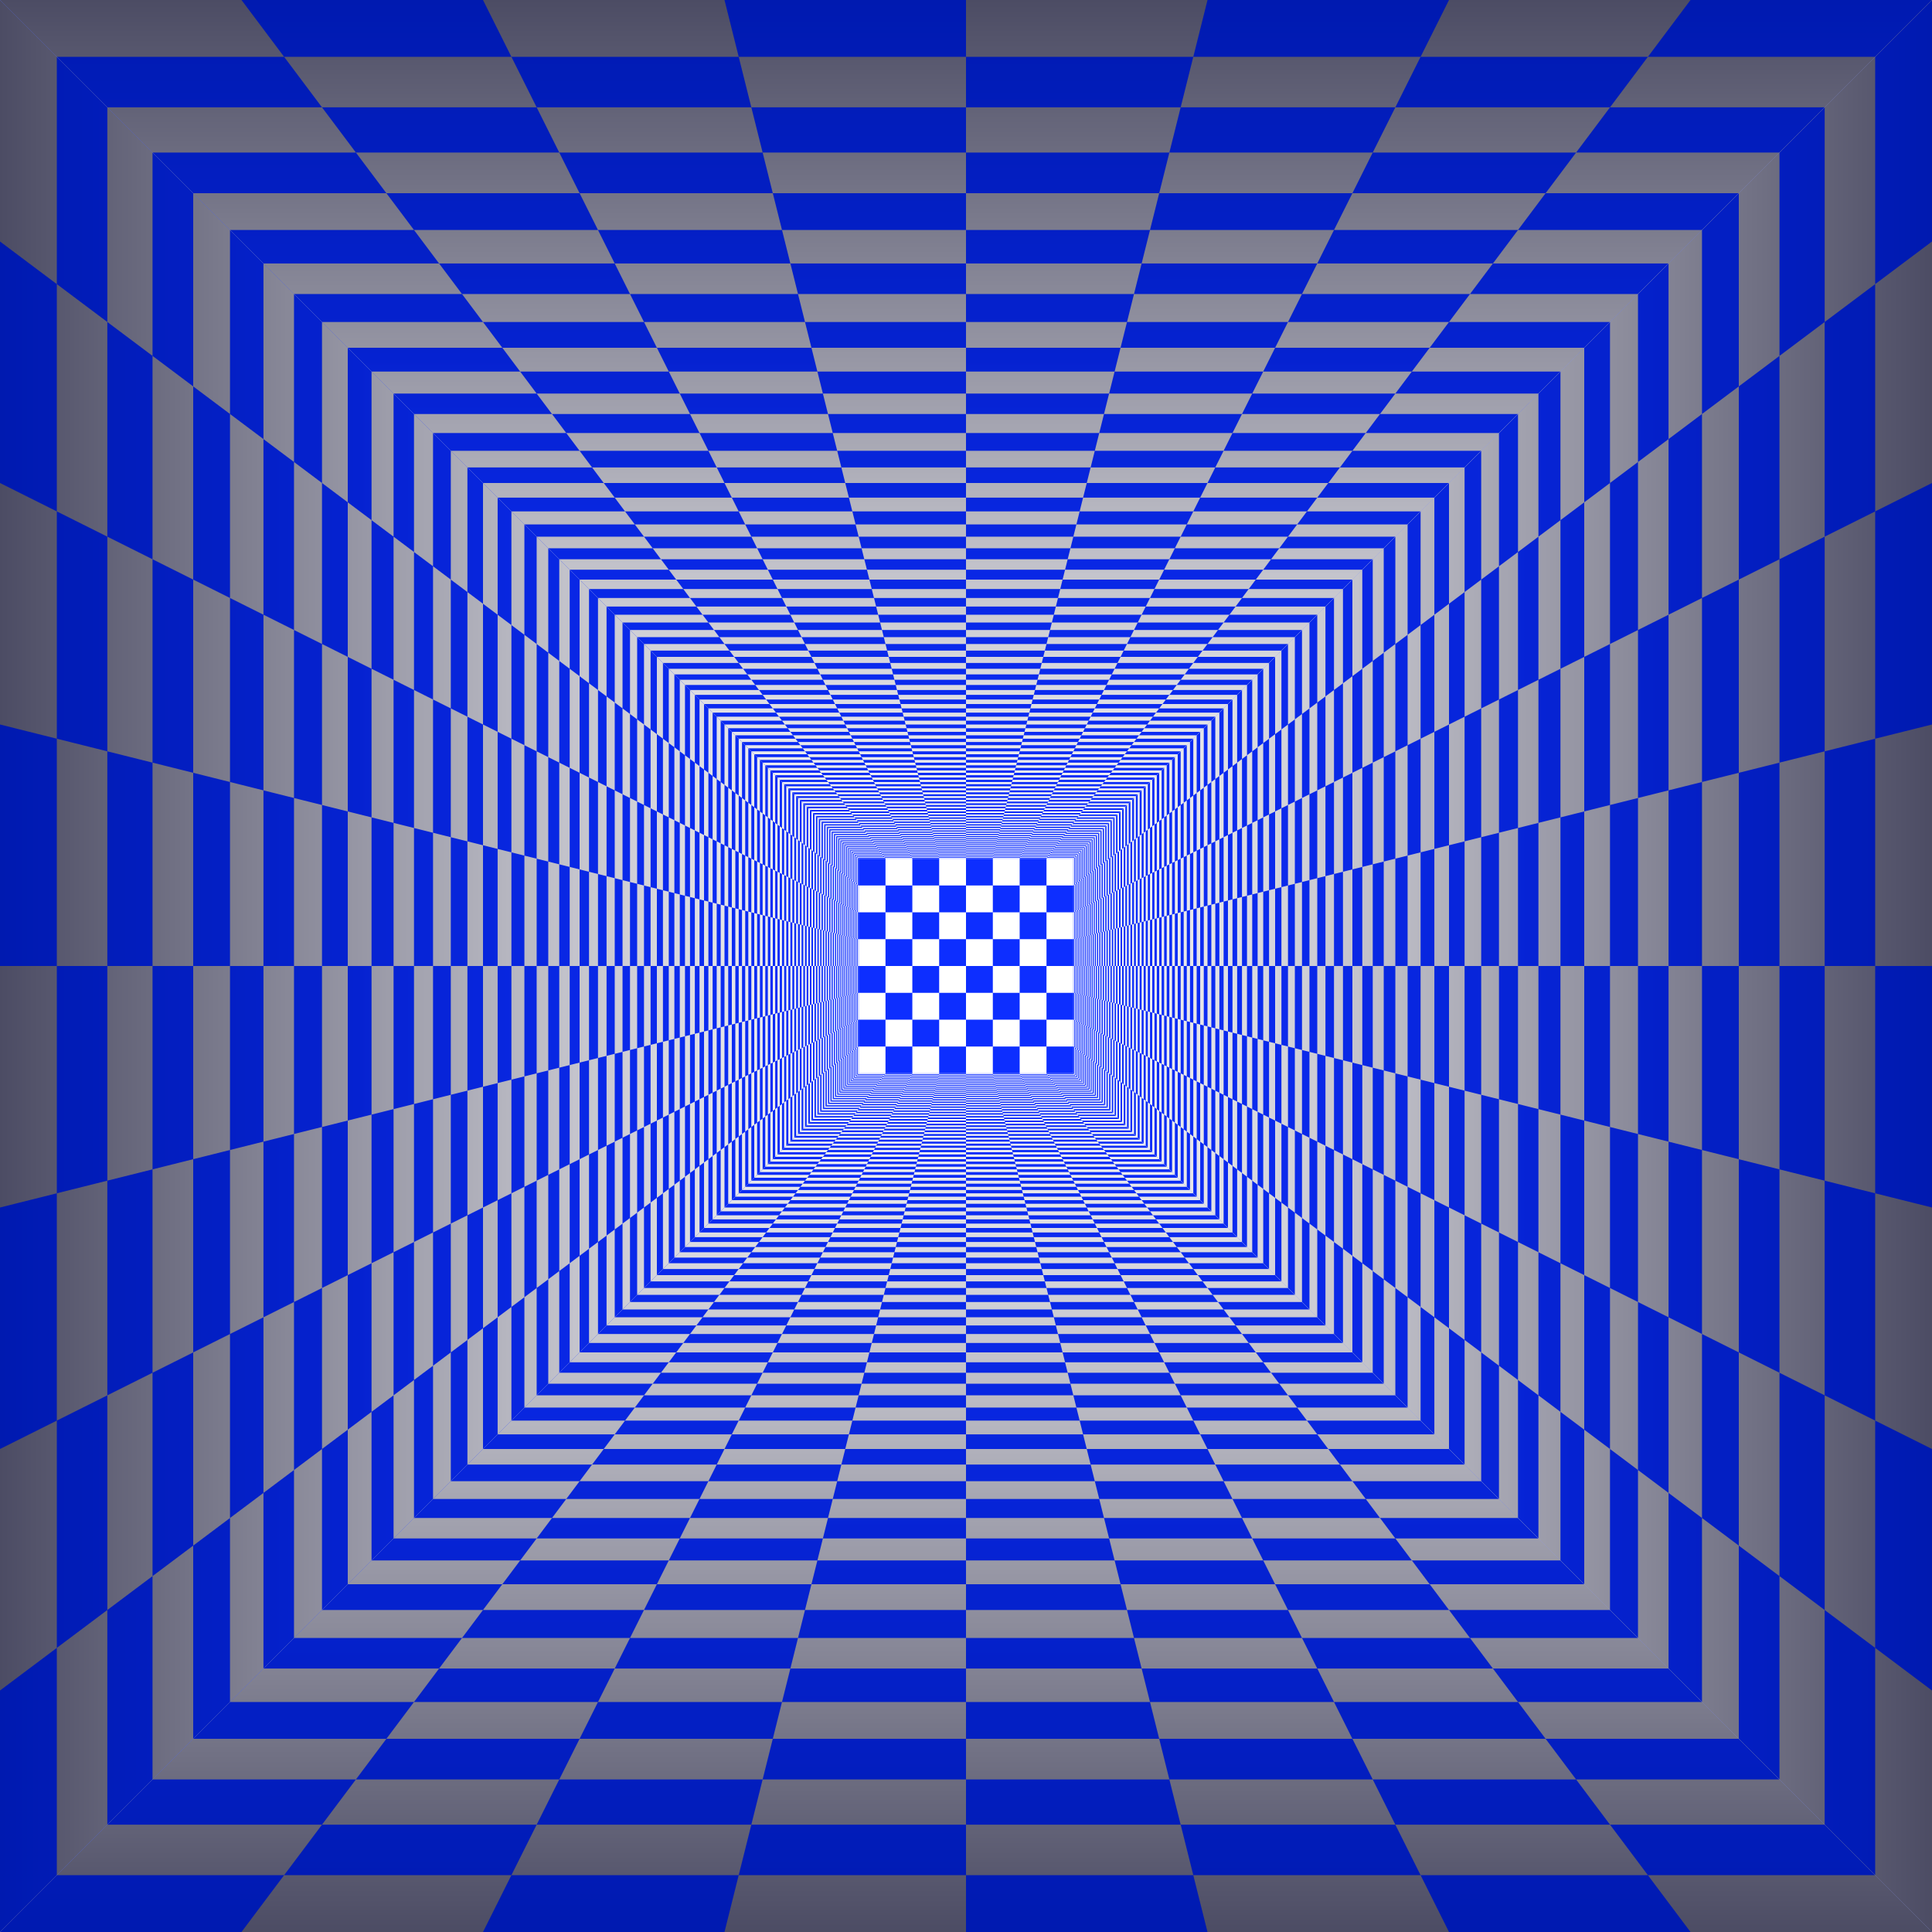
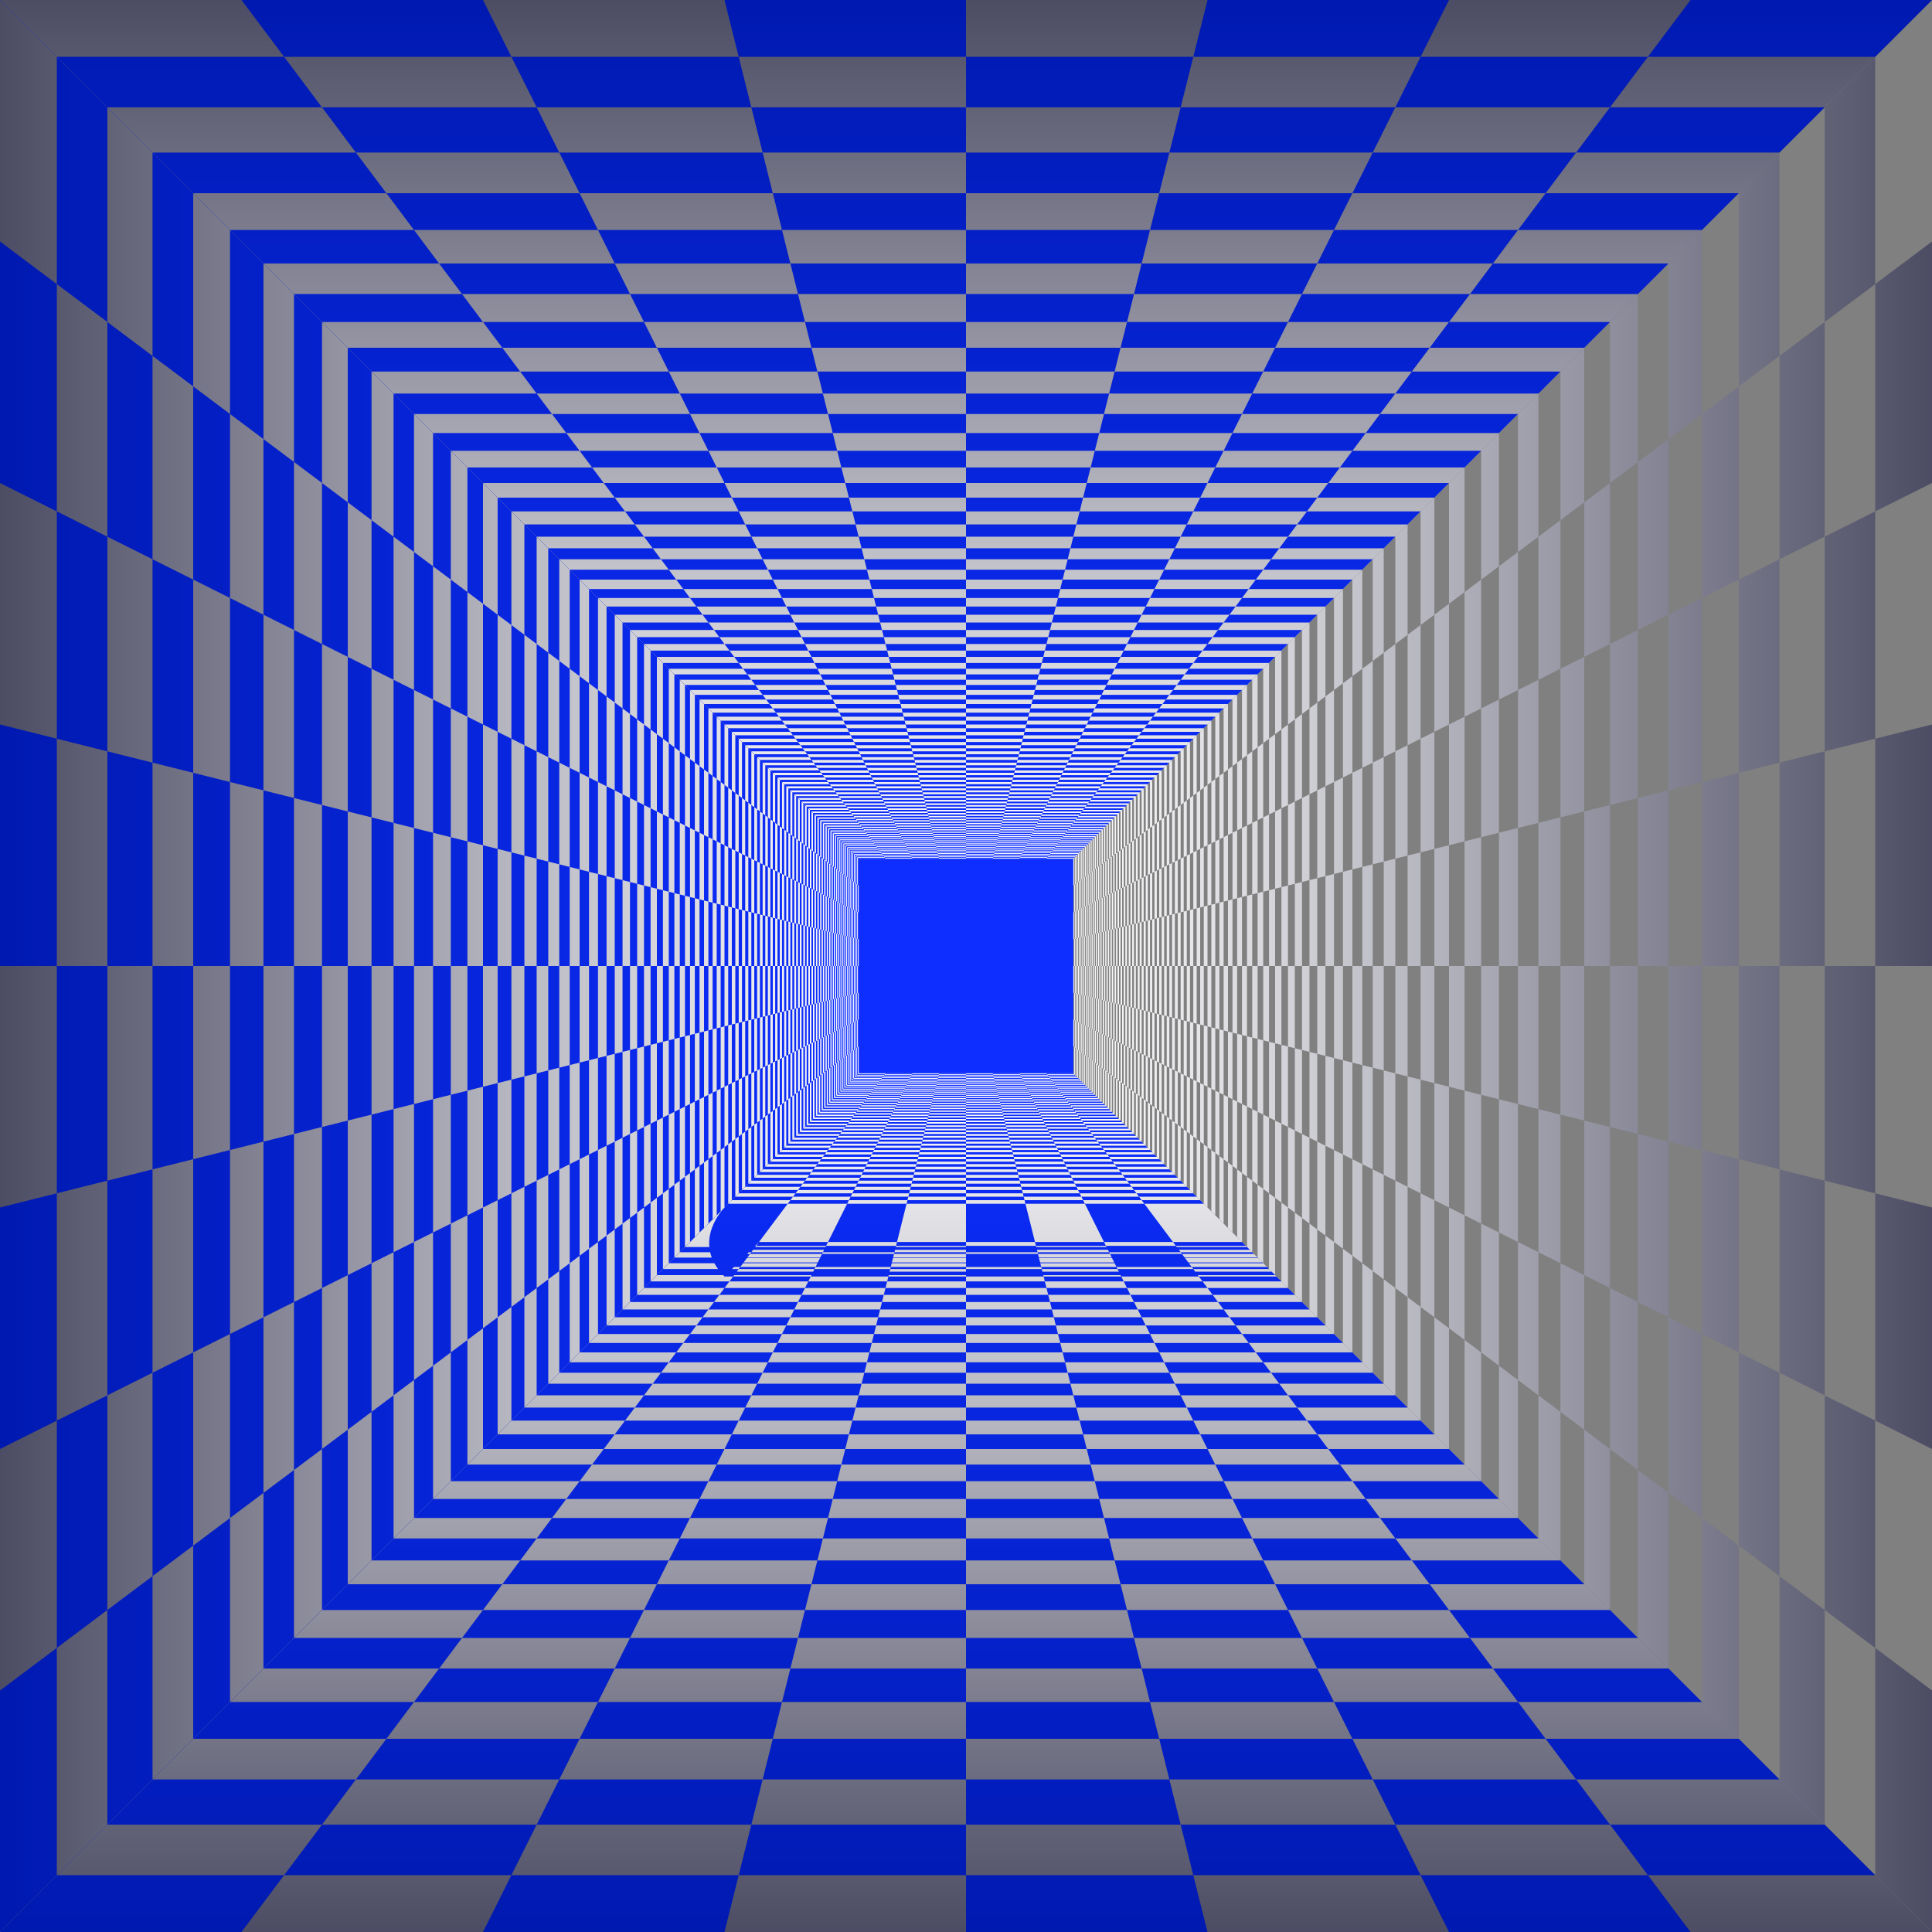
<svg xmlns="http://www.w3.org/2000/svg" xmlns:ns1="http://www.inkscape.org/namespaces/inkscape" xmlns:ns2="http://sodipodi.sourceforge.net/DTD/sodipodi-0.dtd" xmlns:xlink="http://www.w3.org/1999/xlink" version="1.1" id="Layer_1" x="0px" y="0px" viewBox="0 0 1000 1000" enable-background="new 0 0 1000 1000" xml:space="preserve" ns1:version="0.48.4 r9939" width="100%" height="100%" ns2:docname="1pointperspectiveII.svg">
  <rect x="0" y="0" width="1000" height="1000" fill="#808080" stroke="none" />
  <ns2:namedview pagecolor="#d2d2d2" bordercolor="#ffffff" borderopacity="1" objecttolerance="10" gridtolerance="10" guidetolerance="10" ns1:pageopacity="1" ns1:pageshadow="2" ns1:window-width="1366" ns1:window-height="709" id="namedview2949" showgrid="false" ns1:object-nodes="true" ns1:showpageshadow="false" borderlayer="true" ns1:object-paths="true" ns1:snap-intersection-paths="true" showguides="true" ns1:guide-bbox="true" guidecolor="#00ff5a" guideopacity="0.498" ns1:zoom="0.5299999999999989" ns1:cx="499.9999999999998" ns1:cy="499.9999999999999" ns1:window-x="0" ns1:window-y="27" ns1:window-maximized="1" ns1:current-layer="Layer_1" ns1:snap-global="false" ns1:snap-nodes="true" ns1:snap-bbox="false" ns1:bbox-nodes="true" />
  <defs id="defs2951">
    <linearGradient id="linearGradient8930">
      <stop style="stop-color:#001ab0;stop-opacity:1" offset="0" id="stop8932" />
      <stop id="stop8934" offset="0.889" style="stop-color:#0d2eff;stop-opacity:1" />
      <stop style="stop-color:#0d2eff;stop-opacity:1" offset="1" id="stop8936" />
    </linearGradient>
    <linearGradient id="linearGradient8920">
      <stop style="stop-color:#4c4c64;stop-opacity:1" offset="0" id="stop8922" />
      <stop id="stop8926" offset="0.889" style="stop-color:#ffffff;stop-opacity:1;" />
      <stop style="stop-color:#ffffff;stop-opacity:1" offset="1" id="stop8924" />
    </linearGradient>
    <linearGradient id="linearGradient8851">
      <stop id="stop8853" offset="0" style="stop-color:#0025ff;stop-opacity:1" />
      <stop style="stop-color:#4d67ff;stop-opacity:1;" offset="0.5" id="stop8928" />
      <stop id="stop8855" offset="1" style="stop-color:#9ba9ff;stop-opacity:1" />
    </linearGradient>
    <linearGradient id="linearGradient8845">
      <stop id="stop8847" offset="0" style="stop-color:#aeaec1;stop-opacity:1" />
      <stop id="stop8849" offset="1" style="stop-color:#fbfbfc;stop-opacity:1" />
    </linearGradient>
    <linearGradient ns1:collect="always" xlink:href="#linearGradient8845" id="linearGradient8841" gradientUnits="userSpaceOnUse" x1="500" y1="1000" x2="500" y2="500" />
    <linearGradient ns1:collect="always" xlink:href="#linearGradient8851" id="linearGradient8843" gradientUnits="userSpaceOnUse" x1="500" y1="1000" x2="500" y2="500" />
    <linearGradient ns1:collect="always" xlink:href="#linearGradient8851" id="linearGradient8863" gradientUnits="userSpaceOnUse" x1="500" y1="1000" x2="500" y2="500" />
    <linearGradient ns1:collect="always" xlink:href="#linearGradient8845" id="linearGradient8865" gradientUnits="userSpaceOnUse" x1="500" y1="1000" x2="500" y2="500" />
    <linearGradient ns1:collect="always" xlink:href="#linearGradient8930" id="linearGradient8885" gradientUnits="userSpaceOnUse" x1="500" y1="1000" x2="500" y2="500" />
    <linearGradient ns1:collect="always" xlink:href="#linearGradient8920" id="linearGradient8887" gradientUnits="userSpaceOnUse" x1="500" y1="1000" x2="500" y2="500" />
    <linearGradient ns1:collect="always" xlink:href="#linearGradient8845" id="linearGradient8905" gradientUnits="userSpaceOnUse" x1="500" y1="1000" x2="500" y2="500" />
    <linearGradient ns1:collect="always" xlink:href="#linearGradient8851" id="linearGradient8907" gradientUnits="userSpaceOnUse" x1="500" y1="1000" x2="500" y2="500" />
    <linearGradient ns1:collect="always" xlink:href="#linearGradient8920" id="linearGradient8944" gradientUnits="userSpaceOnUse" x1="500" y1="1000" x2="500" y2="500" />
    <linearGradient ns1:collect="always" xlink:href="#linearGradient8930" id="linearGradient8946" gradientUnits="userSpaceOnUse" x1="500" y1="1000" x2="500" y2="500" />
    <linearGradient ns1:collect="always" xlink:href="#linearGradient8920" id="linearGradient8954" gradientUnits="userSpaceOnUse" x1="500" y1="1000" x2="500" y2="500" />
    <linearGradient ns1:collect="always" xlink:href="#linearGradient8930" id="linearGradient8956" gradientUnits="userSpaceOnUse" x1="500" y1="1000" x2="500" y2="500" />
    <linearGradient ns1:collect="always" xlink:href="#linearGradient8930" id="linearGradient8964" gradientUnits="userSpaceOnUse" x1="500" y1="1000" x2="500" y2="500" />
    <linearGradient ns1:collect="always" xlink:href="#linearGradient8920" id="linearGradient8966" gradientUnits="userSpaceOnUse" x1="500" y1="1000" x2="500" y2="500" />
  </defs>
-   <path style="color:#000000;fill:#ffffff;fill-opacity:1;fill-rule:evenodd;stroke:none;stroke-width:3;marker:none;visibility:visible;display:inline;overflow:visible;enable-background:accumulate" d="M 1.13686837721616e-13,-6.252776074688882e-13 1000,-6.252776074688882e-13 1000,1000 0,1000 z" id="path8298" ns1:connector-curvature="0" />
  <g id="g8916" transform="matrix(0,1,-1,0,509.152,-681.096)">
    <path ns1:connector-curvature="0" id="rect8913" d="m 1125.54,-46.403 111.111,0 0,111.111 -111.111,0 z" style="color:#000000;fill:#0d2eff;fill-opacity:1;fill-rule:nonzero;stroke:none;stroke-width:3;marker:none;visibility:visible;display:inline;overflow:visible;enable-background:accumulate" />
-     <path style="color:#000000;fill:#ffffff;fill-opacity:1;fill-rule:nonzero;stroke:none;stroke-width:3;marker:none;visibility:visible;display:inline;overflow:visible;enable-background:accumulate" d="m 1236.651,-46.403 0,13.889 -111.111,0 0,13.889 111.111,0 0,13.889 -111.111,0 0,13.889 111.111,0 0,13.889 -111.111,0 0,13.889 111.111,0 0,13.889 -111.111,0 0,13.889 111.111,0 0,-111.111 -13.889,0 0,111.111 -13.889,0 0,-111.111 -13.889,0 0,111.111 -13.889,0 0,-111.111 -13.889,0 0,111.111 -13.889,0 0,-111.111 -13.889,0 0,111.111 -13.889,0 0,-111.111 z" id="path8591" ns1:connector-curvature="0" ns2:nodetypes="ccccccccccccccccccccccccccccccccccc" />
  </g>
  <g style="stroke:none" id="g8879" transform="matrix(0,-1,1,0,-1.023181539494544e-12,1000)">
-     <path style="color:#000000;fill:url(#linearGradient8885);fill-opacity:1;fill-rule:evenodd;stroke:none;stroke-width:3;marker:none;visibility:visible;display:inline;overflow:visible;enable-background:accumulate" d="m 1000,1000 -1000,0 444.444,-444.444 111.111,0 z" id="path8881" ns1:connector-curvature="0" ns2:nodetypes="ccccc" />
    <path id="path8883" style="color:#000000;fill:url(#linearGradient8887);fill-opacity:1;fill-rule:nonzero;stroke:none;stroke-width:3;marker:none;visibility:visible;display:inline;overflow:visible;enable-background:accumulate" d="m 166.667,833.333 c 0,0 83.333,0 83.333,0 C 250,833.333 125,1000 125,1000 c 0,0 125,0 125,0 0,0 83.333,-166.667 83.333,-166.667 0,0 83.333,0 83.333,0 C 416.667,833.333 375,1000 375,1000 c 0,0 125,0 125,0 0,0 0,-166.667 0,-166.667 0,0 83.333,0 83.333,0 C 583.333,833.333 625,1000 625,1000 c 0,0 125,0 125,0 0,0 -83.333,-166.667 -83.333,-166.667 0,0 83.333,0 83.333,0 0,0 125,166.667 125,166.667 0,0 125,0 125,0 0,0 -166.667,-166.667 -166.667,-166.667 0,0 -666.667,0 -666.667,0 0,0 -14.493,14.493 -14.493,14.493 0,0 695.652,0 695.652,0 0,0 15.81,15.81 15.81,15.81 0,0 -727.273,0 -727.273,0 0,0 -17.316,17.316 -17.316,17.316 0,0 761.905,0 761.905,0 C 880.952,880.952 900,900 900,900 c 0,0 -800,0 -800,0 0,0 -21.053,21.053 -21.053,21.053 0,0 842.105,0 842.105,0 0,0 23.392,23.392 23.392,23.392 0,0 -888.889,0 -888.889,0 0,0 -26.144,26.144 -26.144,26.144 0,0 941.176,0 941.176,0 C 970.588,970.588 1000,1000 1000,1000 1000,1000 1.44950718095e-12,1000 1.44950718095e-12,1000 1.44950718095e-12,1000 166.667,833.333 166.667,833.333 M 250,750 c 0,0 62.5,0 62.5,0 0,0 -62.5,83.333 -62.5,83.333 0,0 83.333,0 83.333,0 C 333.333,833.333 375,750 375,750 c 0,0 62.5,0 62.5,0 0,0 -20.833,83.333 -20.833,83.333 0,0 83.333,0 83.333,0 0,0 0,-83.333 0,-83.333 0,0 62.5,0 62.5,0 0,0 20.833,83.333 20.833,83.333 0,0 83.333,0 83.333,0 C 666.667,833.333 625,750 625,750 c 0,0 62.5,0 62.5,0 0,0 62.5,83.333 62.5,83.333 0,0 83.333,0 83.333,0 C 833.333,833.333 750,750 750,750 c 0,0 -500,0 -500,0 0,0 -8.065,8.065 -8.065,8.065 0,0 516.129,0 516.129,0 0,0 8.602,8.602 8.602,8.602 0,0 -533.333,0 -533.333,0 0,0 -9.195,9.195 -9.195,9.195 0,0 551.724,0 551.724,0 0,0 9.852,9.852 9.852,9.852 0,0 -571.429,0 -571.429,0 0,0 -10.582,10.582 -10.582,10.582 0,0 592.593,0 592.593,0 0,0 11.396,11.396 11.396,11.396 0,0 -615.385,0 -615.385,0 C 192.308,807.692 180,820 180,820 c 0,0 640,0 640,0 0,0 13.333,13.333 13.333,13.333 0,0 -666.667,0 -666.667,0 C 166.667,833.333 250,750 250,750 m 50,-50 c 0,0 50,0 50,0 0,0 -37.5,50 -37.5,50 0,0 62.5,0 62.5,0 0,0 25,-50 25,-50 0,0 50,0 50,0 0,0 -12.5,50 -12.5,50 0,0 62.5,0 62.5,0 0,0 0,-50 0,-50 0,0 50,0 50,0 0,0 12.5,50 12.5,50 0,0 62.5,0 62.5,0 0,0 -25,-50 -25,-50 0,0 50,0 50,0 0,0 37.5,50 37.5,50 0,0 62.5,0 62.5,0 0,0 -50,-50 -50,-50 0,0 -400,0 -400,0 0,0 -5.128,5.128 -5.128,5.128 0,0 410.256,0 410.256,0 0,0 5.398,5.398 5.398,5.398 0,0 -421.053,0 -421.053,0 0,0 -5.69,5.69 -5.69,5.69 0,0 432.432,0 432.432,0 0,0 6.006,6.006 6.006,6.006 0,0 -444.444,0 -444.444,0 0,0 -6.349,6.349 -6.349,6.349 0,0 457.143,0 457.143,0 0,0 6.723,6.723 6.723,6.723 0,0 -470.588,0 -470.588,0 0,0 -7.13,7.13 -7.13,7.13 0,0 484.848,0 484.848,0 C 742.424,742.424 750,750 750,750 c 0,0 -500,0 -500,0 0,0 50,-50 50,-50 m 33.333,-33.333 c 0,0 41.667,0 41.667,0 C 375,666.667 350,700 350,700 c 0,0 50,0 50,0 0,0 16.667,-33.333 16.667,-33.333 0,0 41.667,0 41.667,0 C 458.333,666.667 450,700 450,700 c 0,0 50,0 50,0 0,0 0,-33.333 0,-33.333 0,0 41.667,0 41.667,0 C 541.667,666.667 550,700 550,700 c 0,0 50,0 50,0 0,0 -16.667,-33.333 -16.667,-33.333 0,0 41.667,0 41.667,0 C 625,666.667 650,700 650,700 c 0,0 50,0 50,0 0,0 -33.333,-33.333 -33.333,-33.333 0,0 -333.333,0 -333.333,0 0,0 -3.546,3.546 -3.546,3.546 0,0 340.426,0 340.426,0 0,0 3.7,3.7 3.7,3.7 0,0 -347.826,0 -347.826,0 0,0 -3.865,3.865 -3.865,3.865 0,0 355.556,0 355.556,0 0,0 4.04,4.04 4.04,4.04 0,0 -363.636,0 -363.636,0 0,0 -4.228,4.228 -4.228,4.228 0,0 372.093,0 372.093,0 0,0 4.43,4.43 4.43,4.43 0,0 -380.952,0 -380.952,0 0,0 -4.646,4.646 -4.646,4.646 0,0 390.244,0 390.244,0 C 695.122,695.122 700,700 700,700 c 0,0 -400,0 -400,0 0,0 33.333,-33.333 33.333,-33.333 m 23.81,-23.81 c 0,0 35.714,0 35.714,0 0,0 -17.857,23.81 -17.857,23.81 0,0 41.667,0 41.667,0 0,0 11.905,-23.81 11.905,-23.81 0,0 35.714,0 35.714,0 0,0 -5.952,23.81 -5.952,23.81 0,0 41.667,0 41.667,0 0,0 0,-23.81 0,-23.81 0,0 35.714,0 35.714,0 0,0 5.952,23.81 5.952,23.81 0,0 41.667,0 41.667,0 0,0 -11.905,-23.81 -11.905,-23.81 0,0 35.714,0 35.714,0 0,0 17.857,23.81 17.857,23.81 0,0 41.667,0 41.667,0 0,0 -23.81,-23.81 -23.81,-23.81 0,0 -285.714,0 -285.714,0 0,0 -2.597,2.597 -2.597,2.597 0,0 290.909,0 290.909,0 0,0 2.694,2.694 2.694,2.694 0,0 -296.296,0 -296.296,0 0,0 -2.795,2.795 -2.795,2.795 0,0 301.887,0 301.887,0 0,0 2.903,2.903 2.903,2.903 0,0 -307.692,0 -307.692,0 0,0 -3.017,3.017 -3.017,3.017 0,0 313.725,0 313.725,0 C 656.863,656.863 660,660 660,660 c 0,0 -320,0 -320,0 0,0 -3.265,3.265 -3.265,3.265 0,0 326.531,0 326.531,0 0,0 3.401,3.401 3.401,3.401 0,0 -333.333,0 -333.333,0 0,0 23.81,-23.81 23.81,-23.81 M 375,625 c 0,0 31.25,0 31.25,0 0,0 -13.393,17.857 -13.393,17.857 0,0 35.714,0 35.714,0 C 428.571,642.857 437.5,625 437.5,625 c 0,0 31.25,0 31.25,0 0,0 -4.464,17.857 -4.464,17.857 0,0 35.714,0 35.714,0 C 500,642.857 500,625 500,625 c 0,0 31.25,0 31.25,0 0,0 4.464,17.857 4.464,17.857 0,0 35.714,0 35.714,0 C 571.429,642.857 562.5,625 562.5,625 c 0,0 31.25,0 31.25,0 0,0 13.393,17.857 13.393,17.857 0,0 35.714,0 35.714,0 C 642.857,642.857 625,625 625,625 c 0,0 -250,0 -250,0 0,0 -1.984,1.984 -1.984,1.984 0,0 253.968,0 253.968,0 0,0 2.048,2.048 2.048,2.048 0,0 -258.065,0 -258.065,0 0,0 -2.115,2.115 -2.115,2.115 0,0 262.295,0 262.295,0 0,0 2.186,2.186 2.186,2.186 0,0 -266.667,0 -266.667,0 0,0 -2.26,2.26 -2.26,2.26 0,0 271.186,0 271.186,0 0,0 2.338,2.338 2.338,2.338 0,0 -275.862,0 -275.862,0 0,0 -2.42,2.42 -2.42,2.42 0,0 280.702,0 280.702,0 0,0 2.506,2.506 2.506,2.506 0,0 -285.714,0 -285.714,0 C 357.143,642.857 375,625 375,625 m 13.889,-13.889 c 0,0 27.778,0 27.778,0 C 416.667,611.111 406.25,625 406.25,625 c 0,0 31.25,0 31.25,0 0,0 6.944,-13.889 6.944,-13.889 0,0 27.778,0 27.778,0 C 472.222,611.111 468.75,625 468.75,625 c 0,0 31.25,0 31.25,0 0,0 0,-13.889 0,-13.889 0,0 27.778,0 27.778,0 C 527.778,611.111 531.25,625 531.25,625 c 0,0 31.25,0 31.25,0 0,0 -6.944,-13.889 -6.944,-13.889 0,0 27.778,0 27.778,0 C 583.333,611.111 593.75,625 593.75,625 c 0,0 31.25,0 31.25,0 0,0 -13.889,-13.889 -13.889,-13.889 0,0 -222.222,0 -222.222,0 0,0 -1.565,1.565 -1.565,1.565 0,0 225.352,0 225.352,0 0,0 1.61,1.61 1.61,1.61 0,0 -228.571,0 -228.571,0 0,0 -1.656,1.656 -1.656,1.656 0,0 231.884,0 231.884,0 0,0 1.705,1.705 1.705,1.705 0,0 -235.294,0 -235.294,0 0,0 -1.756,1.756 -1.756,1.756 0,0 238.806,0 238.806,0 0,0 1.809,1.809 1.809,1.809 0,0 -242.424,0 -242.424,0 0,0 -1.865,1.865 -1.865,1.865 0,0 246.154,0 246.154,0 C 623.077,623.077 625,625 625,625 c 0,0 -250,0 -250,0 0,0 13.889,-13.889 13.889,-13.889 M 400,600 c 0,0 25,0 25,0 0,0 -8.333,11.111 -8.333,11.111 0,0 27.778,0 27.778,0 C 444.444,611.111 450,600 450,600 c 0,0 25,0 25,0 0,0 -2.778,11.111 -2.778,11.111 0,0 27.778,0 27.778,0 0,0 0,-11.111 0,-11.111 0,0 25,0 25,0 0,0 2.778,11.111 2.778,11.111 0,0 27.778,0 27.778,0 C 555.556,611.111 550,600 550,600 c 0,0 25,0 25,0 0,0 8.333,11.111 8.333,11.111 0,0 27.778,0 27.778,0 C 611.111,611.111 600,600 600,600 c 0,0 -200,0 -200,0 0,0 -1.266,1.266 -1.266,1.266 0,0 202.532,0 202.532,0 0,0 1.298,1.298 1.298,1.298 0,0 -205.128,0 -205.128,0 0,0 -1.332,1.332 -1.332,1.332 0,0 207.792,0 207.792,0 0,0 1.367,1.367 1.367,1.367 0,0 -210.526,0 -210.526,0 0,0 -1.404,1.404 -1.404,1.404 0,0 213.333,0 213.333,0 0,0 1.441,1.441 1.441,1.441 0,0 -216.216,0 -216.216,0 0,0 -1.481,1.481 -1.481,1.481 0,0 219.178,0 219.178,0 0,0 1.522,1.522 1.522,1.522 0,0 -222.222,0 -222.222,0 C 388.889,611.111 400,600 400,600 m 9.091,-9.091 c 0,0 22.727,0 22.727,0 C 431.818,590.909 425,600 425,600 c 0,0 25,0 25,0 0,0 4.545,-9.091 4.545,-9.091 0,0 22.727,0 22.727,0 C 477.273,590.909 475,600 475,600 c 0,0 25,0 25,0 0,0 0,-9.091 0,-9.091 0,0 22.727,0 22.727,0 C 522.727,590.909 525,600 525,600 c 0,0 25,0 25,0 0,0 -4.545,-9.091 -4.545,-9.091 0,0 22.727,0 22.727,0 C 568.182,590.909 575,600 575,600 c 0,0 25,0 25,0 0,0 -9.091,-9.091 -9.091,-9.091 0,0 -181.818,0 -181.818,0 0,0 -1.045,1.045 -1.045,1.045 0,0 183.908,0 183.908,0 0,0 1.069,1.069 1.069,1.069 0,0 -186.047,0 -186.047,0 0,0 -1.094,1.094 -1.094,1.094 0,0 188.235,0 188.235,0 0,0 1.12,1.12 1.12,1.12 0,0 -190.476,0 -190.476,0 0,0 -1.147,1.147 -1.147,1.147 0,0 192.771,0 192.771,0 0,0 1.175,1.175 1.175,1.175 0,0 -195.122,0 -195.122,0 0,0 -1.204,1.204 -1.204,1.204 0,0 197.531,0 197.531,0 C 598.765,598.765 600,600 600,600 c 0,0 -200,0 -200,0 0,0 9.091,-9.091 9.091,-9.091 m 7.576,-7.576 c 0,0 20.833,0 20.833,0 0,0 -5.682,7.576 -5.682,7.576 0,0 22.727,0 22.727,0 0,0 3.788,-7.576 3.788,-7.576 0,0 20.833,0 20.833,0 0,0 -1.894,7.576 -1.894,7.576 0,0 22.727,0 22.727,0 0,0 0,-7.576 0,-7.576 0,0 20.833,0 20.833,0 0,0 1.894,7.576 1.894,7.576 0,0 22.727,0 22.727,0 0,0 -3.788,-7.576 -3.788,-7.576 0,0 20.833,0 20.833,0 0,0 5.682,7.576 5.682,7.576 0,0 22.727,0 22.727,0 0,0 -7.576,-7.576 -7.576,-7.576 0,0 -166.667,0 -166.667,0 0,0 -0.877,0.877 -0.877,0.877 0,0 168.421,0 168.421,0 0,0 0.896,0.896 0.896,0.896 0,0 -170.213,0 -170.213,0 0,0 -0.915,0.915 -0.915,0.915 0,0 172.043,0 172.043,0 0,0 0.935,0.935 0.935,0.935 0,0 -173.913,0 -173.913,0 0,0 -0.956,0.956 -0.956,0.956 0,0 175.824,0 175.824,0 0,0 0.977,0.977 0.977,0.977 0,0 -177.778,0 -177.778,0 0,0 -0.999,0.999 -0.999,0.999 0,0 179.775,0 179.775,0 0,0 1.021,1.021 1.021,1.021 0,0 -181.818,0 -181.818,0 0,0 7.576,-7.576 7.576,-7.576 m 6.41,-6.41 c 0,0 19.231,0 19.231,0 0,0 -4.808,6.41 -4.808,6.41 0,0 20.833,0 20.833,0 0,0 3.205,-6.41 3.205,-6.41 0,0 19.231,0 19.231,0 0,0 -1.603,6.41 -1.603,6.41 0,0 20.833,0 20.833,0 0,0 0,-6.41 0,-6.41 0,0 19.231,0 19.231,0 0,0 1.603,6.41 1.603,6.41 0,0 20.833,0 20.833,0 0,0 -3.205,-6.41 -3.205,-6.41 0,0 19.231,0 19.231,0 0,0 4.808,6.41 4.808,6.41 0,0 20.833,0 20.833,0 0,0 -6.41,-6.41 -6.41,-6.41 0,0 -153.846,0 -153.846,0 0,0 -0.747,0.747 -0.747,0.747 0,0 155.34,0 155.34,0 0,0 0.761,0.761 0.761,0.761 0,0 -156.863,0 -156.863,0 0,0 -0.777,0.777 -0.777,0.777 0,0 158.416,0 158.416,0 C 579.208,579.208 580,580 580,580 c 0,0 -160,0 -160,0 0,0 -0.808,0.808 -0.808,0.808 0,0 161.616,0 161.616,0 0,0 0.825,0.825 0.825,0.825 0,0 -163.265,0 -163.265,0 0,0 -0.842,0.842 -0.842,0.842 0,0 164.948,0 164.948,0 0,0 0.859,0.859 0.859,0.859 0,0 -166.667,0 -166.667,0 0,0 6.41,-6.41 6.41,-6.41 m 5.495,-5.495 c 0,0 17.857,0 17.857,0 0,0 -4.121,5.495 -4.121,5.495 0,0 19.231,0 19.231,0 0,0 2.747,-5.495 2.747,-5.495 0,0 17.857,0 17.857,0 0,0 -1.374,5.495 -1.374,5.495 0,0 19.231,0 19.231,0 0,0 0,-5.495 0,-5.495 0,0 17.857,0 17.857,0 0,0 1.374,5.495 1.374,5.495 0,0 19.231,0 19.231,0 0,0 -2.747,-5.495 -2.747,-5.495 0,0 17.857,0 17.857,0 0,0 4.121,5.495 4.121,5.495 0,0 19.231,0 19.231,0 0,0 -5.495,-5.495 -5.495,-5.495 0,0 -142.857,0 -142.857,0 0,0 -0.644,0.644 -0.644,0.644 0,0 144.144,0 144.144,0 0,0 0.655,0.655 0.655,0.655 0,0 -145.455,0 -145.455,0 0,0 -0.667,0.667 -0.667,0.667 0,0 146.789,0 146.789,0 0,0 0.68,0.68 0.68,0.68 0,0 -148.148,0 -148.148,0 0,0 -0.692,0.692 -0.692,0.692 0,0 149.533,0 149.533,0 0,0 0.705,0.705 0.705,0.705 0,0 -150.943,0 -150.943,0 0,0 -0.719,0.719 -0.719,0.719 0,0 152.381,0 152.381,0 0,0 0.733,0.733 0.733,0.733 0,0 -153.846,0 -153.846,0 0,0 5.495,-5.495 5.495,-5.495 M 433.333,566.667 c 0,0 16.667,0 16.667,0 0,0 -3.571,4.762 -3.571,4.762 0,0 17.857,0 17.857,0 0,0 2.381,-4.762 2.381,-4.762 0,0 16.667,0 16.667,0 0,0 -1.19,4.762 -1.19,4.762 0,0 17.857,0 17.857,0 0,0 0,-4.762 0,-4.762 0,0 16.667,0 16.667,0 0,0 1.19,4.762 1.19,4.762 0,0 17.857,0 17.857,0 0,0 -2.381,-4.762 -2.381,-4.762 0,0 16.667,0 16.667,0 0,0 3.571,4.762 3.571,4.762 0,0 17.857,0 17.857,0 0,0 -4.762,-4.762 -4.762,-4.762 0,0 -133.333,0 -133.333,0 0,0 -0.56,0.56 -0.56,0.56 0,0 134.454,0 134.454,0 0,0 0.57,0.57 0.57,0.57 0,0 -135.593,0 -135.593,0 0,0 -0.579,0.579 -0.579,0.579 0,0 136.752,0 136.752,0 0,0 0.589,0.589 0.589,0.589 0,0 -137.931,0 -137.931,0 0,0 -0.6,0.6 -0.6,0.6 0,0 139.13,0 139.13,0 0,0 0.61,0.61 0.61,0.61 0,0 -140.351,0 -140.351,0 0,0 -0.621,0.621 -0.621,0.621 0,0 141.593,0 141.593,0 0,0 0.632,0.632 0.632,0.632 0,0 -142.857,0 -142.857,0 0,0 4.762,-4.762 4.762,-4.762 M 437.5,562.5 c 0,0 15.625,0 15.625,0 0,0 -3.125,4.167 -3.125,4.167 0,0 16.667,0 16.667,0 0,0 2.083,-4.167 2.083,-4.167 0,0 15.625,0 15.625,0 0,0 -1.042,4.167 -1.042,4.167 0,0 16.667,0 16.667,0 0,0 0,-4.167 0,-4.167 0,0 15.625,0 15.625,0 0,0 1.042,4.167 1.042,4.167 0,0 16.667,0 16.667,0 C 533.333,566.667 531.25,562.5 531.25,562.5 c 0,0 15.625,0 15.625,0 0,0 3.125,4.167 3.125,4.167 0,0 16.667,0 16.667,0 C 566.667,566.667 562.5,562.5 562.5,562.5 c 0,0 -125,0 -125,0 0,0 -0.492,0.492 -0.492,0.492 0,0 125.984,0 125.984,0 0,0 0.5,0.5 0.5,0.5 0,0 -126.984,0 -126.984,0 C 436.508,563.492 436,564 436,564 c 0,0 128,0 128,0 0,0 0.516,0.516 0.516,0.516 0,0 -129.032,0 -129.032,0 0,0 -0.525,0.525 -0.525,0.525 0,0 130.081,0 130.081,0 0,0 0.533,0.533 0.533,0.533 0,0 -131.148,0 -131.148,0 0,0 -0.542,0.542 -0.542,0.542 0,0 132.231,0 132.231,0 0,0 0.551,0.551 0.551,0.551 0,0 -133.333,0 -133.333,0 C 433.333,566.667 437.5,562.5 437.5,562.5 m 3.676,-3.676 c 0,0 14.706,0 14.706,0 0,0 -2.757,3.676 -2.757,3.676 0,0 15.625,0 15.625,0 0,0 1.838,-3.676 1.838,-3.676 0,0 14.706,0 14.706,0 0,0 -0.919,3.676 -0.919,3.676 0,0 15.625,0 15.625,0 0,0 0,-3.676 0,-3.676 0,0 14.706,0 14.706,0 0,0 0.919,3.676 0.919,3.676 0,0 15.625,0 15.625,0 0,0 -1.838,-3.676 -1.838,-3.676 0,0 14.706,0 14.706,0 0,0 2.757,3.676 2.757,3.676 0,0 15.625,0 15.625,0 0,0 -3.676,-3.676 -3.676,-3.676 0,0 -117.647,0 -117.647,0 0,0 -0.436,0.436 -0.436,0.436 0,0 118.519,0 118.519,0 0,0 0.442,0.442 0.442,0.442 0,0 -119.403,0 -119.403,0 0,0 -0.449,0.449 -0.449,0.449 0,0 120.301,0 120.301,0 0,0 0.456,0.456 0.456,0.456 0,0 -121.212,0 -121.212,0 0,0 -0.463,0.463 -0.463,0.463 0,0 122.137,0 122.137,0 0,0 0.47,0.47 0.47,0.47 0,0 -123.077,0 -123.077,0 0,0 -0.477,0.477 -0.477,0.477 0,0 124.031,0 124.031,0 0,0 0.484,0.484 0.484,0.484 0,0 -125,0 -125,0 0,0 3.676,-3.676 3.676,-3.676 m 3.268,-3.268 c 0,0 13.889,0 13.889,0 0,0 -2.451,3.268 -2.451,3.268 0,0 14.706,0 14.706,0 0,0 1.634,-3.268 1.634,-3.268 0,0 13.889,0 13.889,0 0,0 -0.817,3.268 -0.817,3.268 0,0 14.706,0 14.706,0 0,0 0,-3.268 0,-3.268 0,0 13.889,0 13.889,0 0,0 0.817,3.268 0.817,3.268 0,0 14.706,0 14.706,0 0,0 -1.634,-3.268 -1.634,-3.268 0,0 13.889,0 13.889,0 0,0 2.451,3.268 2.451,3.268 0,0 14.706,0 14.706,0 0,0 -3.268,-3.268 -3.268,-3.268 0,0 -111.111,0 -111.111,0 0,0 -0.389,0.389 -0.389,0.389 0,0 111.888,0 111.888,0 0,0 0.394,0.394 0.394,0.394 0,0 -112.676,0 -112.676,0 0,0 -0.4,0.4 -0.4,0.4 0,0 113.475,0 113.475,0 0,0 0.405,0.405 0.405,0.405 0,0 -114.286,0 -114.286,0 0,0 -0.411,0.411 -0.411,0.411 0,0 115.108,0 115.108,0 0,0 0.417,0.417 0.417,0.417 0,0 -115.942,0 -115.942,0 0,0 -0.423,0.423 -0.423,0.423 0,0 116.788,0 116.788,0 0,0 0.429,0.429 0.429,0.429 0,0 -117.647,0 -117.647,0 0,0 3.268,-3.268 3.268,-3.268" ns1:connector-curvature="0" />
  </g>
  <g transform="matrix(-1,0,0,-1,1000,1000)" id="g8938" style="stroke:none">
    <path ns2:nodetypes="ccccc" ns1:connector-curvature="0" id="path8940" d="m 1000,1000 -1000,0 444.444,-444.444 111.111,0 z" style="color:#000000;fill:url(#linearGradient8944);fill-opacity:1.0;fill-rule:evenodd;stroke:none;stroke-width:3;marker:none;visibility:visible;display:inline;overflow:visible;enable-background:accumulate" />
    <path ns1:connector-curvature="0" d="m 166.667,833.333 c 0,0 83.333,0 83.333,0 C 250,833.333 125,1000 125,1000 c 0,0 125,0 125,0 0,0 83.333,-166.667 83.333,-166.667 0,0 83.333,0 83.333,0 C 416.667,833.333 375,1000 375,1000 c 0,0 125,0 125,0 0,0 0,-166.667 0,-166.667 0,0 83.333,0 83.333,0 C 583.333,833.333 625,1000 625,1000 c 0,0 125,0 125,0 0,0 -83.333,-166.667 -83.333,-166.667 0,0 83.333,0 83.333,0 0,0 125,166.667 125,166.667 0,0 125,0 125,0 0,0 -166.667,-166.667 -166.667,-166.667 0,0 -666.667,0 -666.667,0 0,0 -14.493,14.493 -14.493,14.493 0,0 695.652,0 695.652,0 0,0 15.81,15.81 15.81,15.81 0,0 -727.273,0 -727.273,0 0,0 -17.316,17.316 -17.316,17.316 0,0 761.905,0 761.905,0 C 880.952,880.952 900,900 900,900 c 0,0 -800,0 -800,0 0,0 -21.053,21.053 -21.053,21.053 0,0 842.105,0 842.105,0 0,0 23.392,23.392 23.392,23.392 0,0 -888.889,0 -888.889,0 0,0 -26.144,26.144 -26.144,26.144 0,0 941.176,0 941.176,0 C 970.588,970.588 1000,1000 1000,1000 1000,1000 1.44950718095e-12,1000 1.44950718095e-12,1000 1.44950718095e-12,1000 166.667,833.333 166.667,833.333 M 250,750 c 0,0 62.5,0 62.5,0 0,0 -62.5,83.333 -62.5,83.333 0,0 83.333,0 83.333,0 C 333.333,833.333 375,750 375,750 c 0,0 62.5,0 62.5,0 0,0 -20.833,83.333 -20.833,83.333 0,0 83.333,0 83.333,0 0,0 0,-83.333 0,-83.333 0,0 62.5,0 62.5,0 0,0 20.833,83.333 20.833,83.333 0,0 83.333,0 83.333,0 C 666.667,833.333 625,750 625,750 c 0,0 62.5,0 62.5,0 0,0 62.5,83.333 62.5,83.333 0,0 83.333,0 83.333,0 C 833.333,833.333 750,750 750,750 c 0,0 -500,0 -500,0 0,0 -8.065,8.065 -8.065,8.065 0,0 516.129,0 516.129,0 0,0 8.602,8.602 8.602,8.602 0,0 -533.333,0 -533.333,0 0,0 -9.195,9.195 -9.195,9.195 0,0 551.724,0 551.724,0 0,0 9.852,9.852 9.852,9.852 0,0 -571.429,0 -571.429,0 0,0 -10.582,10.582 -10.582,10.582 0,0 592.593,0 592.593,0 0,0 11.396,11.396 11.396,11.396 0,0 -615.385,0 -615.385,0 C 192.308,807.692 180,820 180,820 c 0,0 640,0 640,0 0,0 13.333,13.333 13.333,13.333 0,0 -666.667,0 -666.667,0 C 166.667,833.333 250,750 250,750 m 50,-50 c 0,0 50,0 50,0 0,0 -37.5,50 -37.5,50 0,0 62.5,0 62.5,0 0,0 25,-50 25,-50 0,0 50,0 50,0 0,0 -12.5,50 -12.5,50 0,0 62.5,0 62.5,0 0,0 0,-50 0,-50 0,0 50,0 50,0 0,0 12.5,50 12.5,50 0,0 62.5,0 62.5,0 0,0 -25,-50 -25,-50 0,0 50,0 50,0 0,0 37.5,50 37.5,50 0,0 62.5,0 62.5,0 0,0 -50,-50 -50,-50 0,0 -400,0 -400,0 0,0 -5.128,5.128 -5.128,5.128 0,0 410.256,0 410.256,0 0,0 5.398,5.398 5.398,5.398 0,0 -421.053,0 -421.053,0 0,0 -5.69,5.69 -5.69,5.69 0,0 432.432,0 432.432,0 0,0 6.006,6.006 6.006,6.006 0,0 -444.444,0 -444.444,0 0,0 -6.349,6.349 -6.349,6.349 0,0 457.143,0 457.143,0 0,0 6.723,6.723 6.723,6.723 0,0 -470.588,0 -470.588,0 0,0 -7.13,7.13 -7.13,7.13 0,0 484.848,0 484.848,0 C 742.424,742.424 750,750 750,750 c 0,0 -500,0 -500,0 0,0 50,-50 50,-50 m 33.333,-33.333 c 0,0 41.667,0 41.667,0 C 375,666.667 350,700 350,700 c 0,0 50,0 50,0 0,0 16.667,-33.333 16.667,-33.333 0,0 41.667,0 41.667,0 C 458.333,666.667 450,700 450,700 c 0,0 50,0 50,0 0,0 0,-33.333 0,-33.333 0,0 41.667,0 41.667,0 C 541.667,666.667 550,700 550,700 c 0,0 50,0 50,0 0,0 -16.667,-33.333 -16.667,-33.333 0,0 41.667,0 41.667,0 C 625,666.667 650,700 650,700 c 0,0 50,0 50,0 0,0 -33.333,-33.333 -33.333,-33.333 0,0 -333.333,0 -333.333,0 0,0 -3.546,3.546 -3.546,3.546 0,0 340.426,0 340.426,0 0,0 3.7,3.7 3.7,3.7 0,0 -347.826,0 -347.826,0 0,0 -3.865,3.865 -3.865,3.865 0,0 355.556,0 355.556,0 0,0 4.04,4.04 4.04,4.04 0,0 -363.636,0 -363.636,0 0,0 -4.228,4.228 -4.228,4.228 0,0 372.093,0 372.093,0 0,0 4.43,4.43 4.43,4.43 0,0 -380.952,0 -380.952,0 0,0 -4.646,4.646 -4.646,4.646 0,0 390.244,0 390.244,0 C 695.122,695.122 700,700 700,700 c 0,0 -400,0 -400,0 0,0 33.333,-33.333 33.333,-33.333 m 23.81,-23.81 c 0,0 35.714,0 35.714,0 0,0 -17.857,23.81 -17.857,23.81 0,0 41.667,0 41.667,0 0,0 11.905,-23.81 11.905,-23.81 0,0 35.714,0 35.714,0 0,0 -5.952,23.81 -5.952,23.81 0,0 41.667,0 41.667,0 0,0 0,-23.81 0,-23.81 0,0 35.714,0 35.714,0 0,0 5.952,23.81 5.952,23.81 0,0 41.667,0 41.667,0 0,0 -11.905,-23.81 -11.905,-23.81 0,0 35.714,0 35.714,0 0,0 17.857,23.81 17.857,23.81 0,0 41.667,0 41.667,0 0,0 -23.81,-23.81 -23.81,-23.81 0,0 -285.714,0 -285.714,0 0,0 -2.597,2.597 -2.597,2.597 0,0 290.909,0 290.909,0 0,0 2.694,2.694 2.694,2.694 0,0 -296.296,0 -296.296,0 0,0 -2.795,2.795 -2.795,2.795 0,0 301.887,0 301.887,0 0,0 2.903,2.903 2.903,2.903 0,0 -307.692,0 -307.692,0 0,0 -3.017,3.017 -3.017,3.017 0,0 313.725,0 313.725,0 C 656.863,656.863 660,660 660,660 c 0,0 -320,0 -320,0 0,0 -3.265,3.265 -3.265,3.265 0,0 326.531,0 326.531,0 0,0 3.401,3.401 3.401,3.401 0,0 -333.333,0 -333.333,0 0,0 23.81,-23.81 23.81,-23.81 M 375,625 c 0,0 31.25,0 31.25,0 0,0 -13.393,17.857 -13.393,17.857 0,0 35.714,0 35.714,0 C 428.571,642.857 437.5,625 437.5,625 c 0,0 31.25,0 31.25,0 0,0 -4.464,17.857 -4.464,17.857 0,0 35.714,0 35.714,0 C 500,642.857 500,625 500,625 c 0,0 31.25,0 31.25,0 0,0 4.464,17.857 4.464,17.857 0,0 35.714,0 35.714,0 C 571.429,642.857 562.5,625 562.5,625 c 0,0 31.25,0 31.25,0 0,0 13.393,17.857 13.393,17.857 0,0 35.714,0 35.714,0 C 642.857,642.857 625,625 625,625 c 0,0 -250,0 -250,0 0,0 -1.984,1.984 -1.984,1.984 0,0 253.968,0 253.968,0 0,0 2.048,2.048 2.048,2.048 0,0 -258.065,0 -258.065,0 0,0 -2.115,2.115 -2.115,2.115 0,0 262.295,0 262.295,0 0,0 2.186,2.186 2.186,2.186 0,0 -266.667,0 -266.667,0 0,0 -2.26,2.26 -2.26,2.26 0,0 271.186,0 271.186,0 0,0 2.338,2.338 2.338,2.338 0,0 -275.862,0 -275.862,0 0,0 -2.42,2.42 -2.42,2.42 0,0 280.702,0 280.702,0 0,0 2.506,2.506 2.506,2.506 0,0 -285.714,0 -285.714,0 C 357.143,642.857 375,625 375,625 m 13.889,-13.889 c 0,0 27.778,0 27.778,0 C 416.667,611.111 406.25,625 406.25,625 c 0,0 31.25,0 31.25,0 0,0 6.944,-13.889 6.944,-13.889 0,0 27.778,0 27.778,0 C 472.222,611.111 468.75,625 468.75,625 c 0,0 31.25,0 31.25,0 0,0 0,-13.889 0,-13.889 0,0 27.778,0 27.778,0 C 527.778,611.111 531.25,625 531.25,625 c 0,0 31.25,0 31.25,0 0,0 -6.944,-13.889 -6.944,-13.889 0,0 27.778,0 27.778,0 C 583.333,611.111 593.75,625 593.75,625 c 0,0 31.25,0 31.25,0 0,0 -13.889,-13.889 -13.889,-13.889 0,0 -222.222,0 -222.222,0 0,0 -1.565,1.565 -1.565,1.565 0,0 225.352,0 225.352,0 0,0 1.61,1.61 1.61,1.61 0,0 -228.571,0 -228.571,0 0,0 -1.656,1.656 -1.656,1.656 0,0 231.884,0 231.884,0 0,0 1.705,1.705 1.705,1.705 0,0 -235.294,0 -235.294,0 0,0 -1.756,1.756 -1.756,1.756 0,0 238.806,0 238.806,0 0,0 1.809,1.809 1.809,1.809 0,0 -242.424,0 -242.424,0 0,0 -1.865,1.865 -1.865,1.865 0,0 246.154,0 246.154,0 C 623.077,623.077 625,625 625,625 c 0,0 -250,0 -250,0 0,0 13.889,-13.889 13.889,-13.889 M 400,600 c 0,0 25,0 25,0 0,0 -8.333,11.111 -8.333,11.111 0,0 27.778,0 27.778,0 C 444.444,611.111 450,600 450,600 c 0,0 25,0 25,0 0,0 -2.778,11.111 -2.778,11.111 0,0 27.778,0 27.778,0 0,0 0,-11.111 0,-11.111 0,0 25,0 25,0 0,0 2.778,11.111 2.778,11.111 0,0 27.778,0 27.778,0 C 555.556,611.111 550,600 550,600 c 0,0 25,0 25,0 0,0 8.333,11.111 8.333,11.111 0,0 27.778,0 27.778,0 C 611.111,611.111 600,600 600,600 c 0,0 -200,0 -200,0 0,0 -1.266,1.266 -1.266,1.266 0,0 202.532,0 202.532,0 0,0 1.298,1.298 1.298,1.298 0,0 -205.128,0 -205.128,0 0,0 -1.332,1.332 -1.332,1.332 0,0 207.792,0 207.792,0 0,0 1.367,1.367 1.367,1.367 0,0 -210.526,0 -210.526,0 0,0 -1.404,1.404 -1.404,1.404 0,0 213.333,0 213.333,0 0,0 1.441,1.441 1.441,1.441 0,0 -216.216,0 -216.216,0 0,0 -1.481,1.481 -1.481,1.481 0,0 219.178,0 219.178,0 0,0 1.522,1.522 1.522,1.522 0,0 -222.222,0 -222.222,0 C 388.889,611.111 400,600 400,600 m 9.091,-9.091 c 0,0 22.727,0 22.727,0 C 431.818,590.909 425,600 425,600 c 0,0 25,0 25,0 0,0 4.545,-9.091 4.545,-9.091 0,0 22.727,0 22.727,0 C 477.273,590.909 475,600 475,600 c 0,0 25,0 25,0 0,0 0,-9.091 0,-9.091 0,0 22.727,0 22.727,0 C 522.727,590.909 525,600 525,600 c 0,0 25,0 25,0 0,0 -4.545,-9.091 -4.545,-9.091 0,0 22.727,0 22.727,0 C 568.182,590.909 575,600 575,600 c 0,0 25,0 25,0 0,0 -9.091,-9.091 -9.091,-9.091 0,0 -181.818,0 -181.818,0 0,0 -1.045,1.045 -1.045,1.045 0,0 183.908,0 183.908,0 0,0 1.069,1.069 1.069,1.069 0,0 -186.047,0 -186.047,0 0,0 -1.094,1.094 -1.094,1.094 0,0 188.235,0 188.235,0 0,0 1.12,1.12 1.12,1.12 0,0 -190.476,0 -190.476,0 0,0 -1.147,1.147 -1.147,1.147 0,0 192.771,0 192.771,0 0,0 1.175,1.175 1.175,1.175 0,0 -195.122,0 -195.122,0 0,0 -1.204,1.204 -1.204,1.204 0,0 197.531,0 197.531,0 C 598.765,598.765 600,600 600,600 c 0,0 -200,0 -200,0 0,0 9.091,-9.091 9.091,-9.091 m 7.576,-7.576 c 0,0 20.833,0 20.833,0 0,0 -5.682,7.576 -5.682,7.576 0,0 22.727,0 22.727,0 0,0 3.788,-7.576 3.788,-7.576 0,0 20.833,0 20.833,0 0,0 -1.894,7.576 -1.894,7.576 0,0 22.727,0 22.727,0 0,0 0,-7.576 0,-7.576 0,0 20.833,0 20.833,0 0,0 1.894,7.576 1.894,7.576 0,0 22.727,0 22.727,0 0,0 -3.788,-7.576 -3.788,-7.576 0,0 20.833,0 20.833,0 0,0 5.682,7.576 5.682,7.576 0,0 22.727,0 22.727,0 0,0 -7.576,-7.576 -7.576,-7.576 0,0 -166.667,0 -166.667,0 0,0 -0.877,0.877 -0.877,0.877 0,0 168.421,0 168.421,0 0,0 0.896,0.896 0.896,0.896 0,0 -170.213,0 -170.213,0 0,0 -0.915,0.915 -0.915,0.915 0,0 172.043,0 172.043,0 0,0 0.935,0.935 0.935,0.935 0,0 -173.913,0 -173.913,0 0,0 -0.956,0.956 -0.956,0.956 0,0 175.824,0 175.824,0 0,0 0.977,0.977 0.977,0.977 0,0 -177.778,0 -177.778,0 0,0 -0.999,0.999 -0.999,0.999 0,0 179.775,0 179.775,0 0,0 1.021,1.021 1.021,1.021 0,0 -181.818,0 -181.818,0 0,0 7.576,-7.576 7.576,-7.576 m 6.41,-6.41 c 0,0 19.231,0 19.231,0 0,0 -4.808,6.41 -4.808,6.41 0,0 20.833,0 20.833,0 0,0 3.205,-6.41 3.205,-6.41 0,0 19.231,0 19.231,0 0,0 -1.603,6.41 -1.603,6.41 0,0 20.833,0 20.833,0 0,0 0,-6.41 0,-6.41 0,0 19.231,0 19.231,0 0,0 1.603,6.41 1.603,6.41 0,0 20.833,0 20.833,0 0,0 -3.205,-6.41 -3.205,-6.41 0,0 19.231,0 19.231,0 0,0 4.808,6.41 4.808,6.41 0,0 20.833,0 20.833,0 0,0 -6.41,-6.41 -6.41,-6.41 0,0 -153.846,0 -153.846,0 0,0 -0.747,0.747 -0.747,0.747 0,0 155.34,0 155.34,0 0,0 0.761,0.761 0.761,0.761 0,0 -156.863,0 -156.863,0 0,0 -0.777,0.777 -0.777,0.777 0,0 158.416,0 158.416,0 C 579.208,579.208 580,580 580,580 c 0,0 -160,0 -160,0 0,0 -0.808,0.808 -0.808,0.808 0,0 161.616,0 161.616,0 0,0 0.825,0.825 0.825,0.825 0,0 -163.265,0 -163.265,0 0,0 -0.842,0.842 -0.842,0.842 0,0 164.948,0 164.948,0 0,0 0.859,0.859 0.859,0.859 0,0 -166.667,0 -166.667,0 0,0 6.41,-6.41 6.41,-6.41 m 5.495,-5.495 c 0,0 17.857,0 17.857,0 0,0 -4.121,5.495 -4.121,5.495 0,0 19.231,0 19.231,0 0,0 2.747,-5.495 2.747,-5.495 0,0 17.857,0 17.857,0 0,0 -1.374,5.495 -1.374,5.495 0,0 19.231,0 19.231,0 0,0 0,-5.495 0,-5.495 0,0 17.857,0 17.857,0 0,0 1.374,5.495 1.374,5.495 0,0 19.231,0 19.231,0 0,0 -2.747,-5.495 -2.747,-5.495 0,0 17.857,0 17.857,0 0,0 4.121,5.495 4.121,5.495 0,0 19.231,0 19.231,0 0,0 -5.495,-5.495 -5.495,-5.495 0,0 -142.857,0 -142.857,0 0,0 -0.644,0.644 -0.644,0.644 0,0 144.144,0 144.144,0 0,0 0.655,0.655 0.655,0.655 0,0 -145.455,0 -145.455,0 0,0 -0.667,0.667 -0.667,0.667 0,0 146.789,0 146.789,0 0,0 0.68,0.68 0.68,0.68 0,0 -148.148,0 -148.148,0 0,0 -0.692,0.692 -0.692,0.692 0,0 149.533,0 149.533,0 0,0 0.705,0.705 0.705,0.705 0,0 -150.943,0 -150.943,0 0,0 -0.719,0.719 -0.719,0.719 0,0 152.381,0 152.381,0 0,0 0.733,0.733 0.733,0.733 0,0 -153.846,0 -153.846,0 0,0 5.495,-5.495 5.495,-5.495 M 433.333,566.667 c 0,0 16.667,0 16.667,0 0,0 -3.571,4.762 -3.571,4.762 0,0 17.857,0 17.857,0 0,0 2.381,-4.762 2.381,-4.762 0,0 16.667,0 16.667,0 0,0 -1.19,4.762 -1.19,4.762 0,0 17.857,0 17.857,0 0,0 0,-4.762 0,-4.762 0,0 16.667,0 16.667,0 0,0 1.19,4.762 1.19,4.762 0,0 17.857,0 17.857,0 0,0 -2.381,-4.762 -2.381,-4.762 0,0 16.667,0 16.667,0 0,0 3.571,4.762 3.571,4.762 0,0 17.857,0 17.857,0 0,0 -4.762,-4.762 -4.762,-4.762 0,0 -133.333,0 -133.333,0 0,0 -0.56,0.56 -0.56,0.56 0,0 134.454,0 134.454,0 0,0 0.57,0.57 0.57,0.57 0,0 -135.593,0 -135.593,0 0,0 -0.579,0.579 -0.579,0.579 0,0 136.752,0 136.752,0 0,0 0.589,0.589 0.589,0.589 0,0 -137.931,0 -137.931,0 0,0 -0.6,0.6 -0.6,0.6 0,0 139.13,0 139.13,0 0,0 0.61,0.61 0.61,0.61 0,0 -140.351,0 -140.351,0 0,0 -0.621,0.621 -0.621,0.621 0,0 141.593,0 141.593,0 0,0 0.632,0.632 0.632,0.632 0,0 -142.857,0 -142.857,0 0,0 4.762,-4.762 4.762,-4.762 M 437.5,562.5 c 0,0 15.625,0 15.625,0 0,0 -3.125,4.167 -3.125,4.167 0,0 16.667,0 16.667,0 0,0 2.083,-4.167 2.083,-4.167 0,0 15.625,0 15.625,0 0,0 -1.042,4.167 -1.042,4.167 0,0 16.667,0 16.667,0 0,0 0,-4.167 0,-4.167 0,0 15.625,0 15.625,0 0,0 1.042,4.167 1.042,4.167 0,0 16.667,0 16.667,0 C 533.333,566.667 531.25,562.5 531.25,562.5 c 0,0 15.625,0 15.625,0 0,0 3.125,4.167 3.125,4.167 0,0 16.667,0 16.667,0 C 566.667,566.667 562.5,562.5 562.5,562.5 c 0,0 -125,0 -125,0 0,0 -0.492,0.492 -0.492,0.492 0,0 125.984,0 125.984,0 0,0 0.5,0.5 0.5,0.5 0,0 -126.984,0 -126.984,0 C 436.508,563.492 436,564 436,564 c 0,0 128,0 128,0 0,0 0.516,0.516 0.516,0.516 0,0 -129.032,0 -129.032,0 0,0 -0.525,0.525 -0.525,0.525 0,0 130.081,0 130.081,0 0,0 0.533,0.533 0.533,0.533 0,0 -131.148,0 -131.148,0 0,0 -0.542,0.542 -0.542,0.542 0,0 132.231,0 132.231,0 0,0 0.551,0.551 0.551,0.551 0,0 -133.333,0 -133.333,0 C 433.333,566.667 437.5,562.5 437.5,562.5 m 3.676,-3.676 c 0,0 14.706,0 14.706,0 0,0 -2.757,3.676 -2.757,3.676 0,0 15.625,0 15.625,0 0,0 1.838,-3.676 1.838,-3.676 0,0 14.706,0 14.706,0 0,0 -0.919,3.676 -0.919,3.676 0,0 15.625,0 15.625,0 0,0 0,-3.676 0,-3.676 0,0 14.706,0 14.706,0 0,0 0.919,3.676 0.919,3.676 0,0 15.625,0 15.625,0 0,0 -1.838,-3.676 -1.838,-3.676 0,0 14.706,0 14.706,0 0,0 2.757,3.676 2.757,3.676 0,0 15.625,0 15.625,0 0,0 -3.676,-3.676 -3.676,-3.676 0,0 -117.647,0 -117.647,0 0,0 -0.436,0.436 -0.436,0.436 0,0 118.519,0 118.519,0 0,0 0.442,0.442 0.442,0.442 0,0 -119.403,0 -119.403,0 0,0 -0.449,0.449 -0.449,0.449 0,0 120.301,0 120.301,0 0,0 0.456,0.456 0.456,0.456 0,0 -121.212,0 -121.212,0 0,0 -0.463,0.463 -0.463,0.463 0,0 122.137,0 122.137,0 0,0 0.47,0.47 0.47,0.47 0,0 -123.077,0 -123.077,0 0,0 -0.477,0.477 -0.477,0.477 0,0 124.031,0 124.031,0 0,0 0.484,0.484 0.484,0.484 0,0 -125,0 -125,0 0,0 3.676,-3.676 3.676,-3.676 m 3.268,-3.268 c 0,0 13.889,0 13.889,0 0,0 -2.451,3.268 -2.451,3.268 0,0 14.706,0 14.706,0 0,0 1.634,-3.268 1.634,-3.268 0,0 13.889,0 13.889,0 0,0 -0.817,3.268 -0.817,3.268 0,0 14.706,0 14.706,0 0,0 0,-3.268 0,-3.268 0,0 13.889,0 13.889,0 0,0 0.817,3.268 0.817,3.268 0,0 14.706,0 14.706,0 0,0 -1.634,-3.268 -1.634,-3.268 0,0 13.889,0 13.889,0 0,0 2.451,3.268 2.451,3.268 0,0 14.706,0 14.706,0 0,0 -3.268,-3.268 -3.268,-3.268 0,0 -111.111,0 -111.111,0 0,0 -0.389,0.389 -0.389,0.389 0,0 111.888,0 111.888,0 0,0 0.394,0.394 0.394,0.394 0,0 -112.676,0 -112.676,0 0,0 -0.4,0.4 -0.4,0.4 0,0 113.475,0 113.475,0 0,0 0.405,0.405 0.405,0.405 0,0 -114.286,0 -114.286,0 0,0 -0.411,0.411 -0.411,0.411 0,0 115.108,0 115.108,0 0,0 0.417,0.417 0.417,0.417 0,0 -115.942,0 -115.942,0 0,0 -0.423,0.423 -0.423,0.423 0,0 116.788,0 116.788,0 0,0 0.429,0.429 0.429,0.429 0,0 -117.647,0 -117.647,0 0,0 3.268,-3.268 3.268,-3.268" style="color:#000000;fill:url(#linearGradient8946);fill-opacity:1.0;fill-rule:nonzero;stroke:none;stroke-width:3;marker:none;visibility:visible;display:inline;overflow:visible;enable-background:accumulate" id="path8942" />
  </g>
  <g style="stroke:none" id="g8948">
    <path style="color:#000000;fill:url(#linearGradient8954);fill-opacity:1;fill-rule:evenodd;stroke:none;stroke-width:3;marker:none;visibility:visible;display:inline;overflow:visible;enable-background:accumulate" d="m 1000,1000 -1000,0 444.444,-444.444 111.111,0 z" id="path8950" ns1:connector-curvature="0" ns2:nodetypes="ccccc" />
-     <path id="path8952" style="color:#000000;fill:url(#linearGradient8956);fill-opacity:1;fill-rule:nonzero;stroke:none;stroke-width:3;marker:none;visibility:visible;display:inline;overflow:visible;enable-background:accumulate" d="m 166.667,833.333 c 0,0 83.333,0 83.333,0 C 250,833.333 125,1000 125,1000 c 0,0 125,0 125,0 0,0 83.333,-166.667 83.333,-166.667 0,0 83.333,0 83.333,0 C 416.667,833.333 375,1000 375,1000 c 0,0 125,0 125,0 0,0 0,-166.667 0,-166.667 0,0 83.333,0 83.333,0 C 583.333,833.333 625,1000 625,1000 c 0,0 125,0 125,0 0,0 -83.333,-166.667 -83.333,-166.667 0,0 83.333,0 83.333,0 0,0 125,166.667 125,166.667 0,0 125,0 125,0 0,0 -166.667,-166.667 -166.667,-166.667 0,0 -666.667,0 -666.667,0 0,0 -14.493,14.493 -14.493,14.493 0,0 695.652,0 695.652,0 0,0 15.81,15.81 15.81,15.81 0,0 -727.273,0 -727.273,0 0,0 -17.316,17.316 -17.316,17.316 0,0 761.905,0 761.905,0 C 880.952,880.952 900,900 900,900 c 0,0 -800,0 -800,0 0,0 -21.053,21.053 -21.053,21.053 0,0 842.105,0 842.105,0 0,0 23.392,23.392 23.392,23.392 0,0 -888.889,0 -888.889,0 0,0 -26.144,26.144 -26.144,26.144 0,0 941.176,0 941.176,0 C 970.588,970.588 1000,1000 1000,1000 1000,1000 1.44950718095e-12,1000 1.44950718095e-12,1000 1.44950718095e-12,1000 166.667,833.333 166.667,833.333 M 250,750 c 0,0 62.5,0 62.5,0 0,0 -62.5,83.333 -62.5,83.333 0,0 83.333,0 83.333,0 C 333.333,833.333 375,750 375,750 c 0,0 62.5,0 62.5,0 0,0 -20.833,83.333 -20.833,83.333 0,0 83.333,0 83.333,0 0,0 0,-83.333 0,-83.333 0,0 62.5,0 62.5,0 0,0 20.833,83.333 20.833,83.333 0,0 83.333,0 83.333,0 C 666.667,833.333 625,750 625,750 c 0,0 62.5,0 62.5,0 0,0 62.5,83.333 62.5,83.333 0,0 83.333,0 83.333,0 C 833.333,833.333 750,750 750,750 c 0,0 -500,0 -500,0 0,0 -8.065,8.065 -8.065,8.065 0,0 516.129,0 516.129,0 0,0 8.602,8.602 8.602,8.602 0,0 -533.333,0 -533.333,0 0,0 -9.195,9.195 -9.195,9.195 0,0 551.724,0 551.724,0 0,0 9.852,9.852 9.852,9.852 0,0 -571.429,0 -571.429,0 0,0 -10.582,10.582 -10.582,10.582 0,0 592.593,0 592.593,0 0,0 11.396,11.396 11.396,11.396 0,0 -615.385,0 -615.385,0 C 192.308,807.692 180,820 180,820 c 0,0 640,0 640,0 0,0 13.333,13.333 13.333,13.333 0,0 -666.667,0 -666.667,0 C 166.667,833.333 250,750 250,750 m 50,-50 c 0,0 50,0 50,0 0,0 -37.5,50 -37.5,50 0,0 62.5,0 62.5,0 0,0 25,-50 25,-50 0,0 50,0 50,0 0,0 -12.5,50 -12.5,50 0,0 62.5,0 62.5,0 0,0 0,-50 0,-50 0,0 50,0 50,0 0,0 12.5,50 12.5,50 0,0 62.5,0 62.5,0 0,0 -25,-50 -25,-50 0,0 50,0 50,0 0,0 37.5,50 37.5,50 0,0 62.5,0 62.5,0 0,0 -50,-50 -50,-50 0,0 -400,0 -400,0 0,0 -5.128,5.128 -5.128,5.128 0,0 410.256,0 410.256,0 0,0 5.398,5.398 5.398,5.398 0,0 -421.053,0 -421.053,0 0,0 -5.69,5.69 -5.69,5.69 0,0 432.432,0 432.432,0 0,0 6.006,6.006 6.006,6.006 0,0 -444.444,0 -444.444,0 0,0 -6.349,6.349 -6.349,6.349 0,0 457.143,0 457.143,0 0,0 6.723,6.723 6.723,6.723 0,0 -470.588,0 -470.588,0 0,0 -7.13,7.13 -7.13,7.13 0,0 484.848,0 484.848,0 C 742.424,742.424 750,750 750,750 c 0,0 -500,0 -500,0 0,0 50,-50 50,-50 m 33.333,-33.333 c 0,0 41.667,0 41.667,0 C 375,666.667 350,700 350,700 c 0,0 50,0 50,0 0,0 16.667,-33.333 16.667,-33.333 0,0 41.667,0 41.667,0 C 458.333,666.667 450,700 450,700 c 0,0 50,0 50,0 0,0 0,-33.333 0,-33.333 0,0 41.667,0 41.667,0 C 541.667,666.667 550,700 550,700 c 0,0 50,0 50,0 0,0 -16.667,-33.333 -16.667,-33.333 0,0 41.667,0 41.667,0 C 625,666.667 650,700 650,700 c 0,0 50,0 50,0 0,0 -33.333,-33.333 -33.333,-33.333 0,0 -333.333,0 -333.333,0 0,0 -3.546,3.546 -3.546,3.546 0,0 340.426,0 340.426,0 0,0 3.7,3.7 3.7,3.7 0,0 -347.826,0 -347.826,0 0,0 -3.865,3.865 -3.865,3.865 0,0 355.556,0 355.556,0 0,0 4.04,4.04 4.04,4.04 0,0 -363.636,0 -363.636,0 0,0 -4.228,4.228 -4.228,4.228 0,0 372.093,0 372.093,0 0,0 4.43,4.43 4.43,4.43 0,0 -380.952,0 -380.952,0 0,0 -4.646,4.646 -4.646,4.646 0,0 390.244,0 390.244,0 C 695.122,695.122 700,700 700,700 c 0,0 -400,0 -400,0 0,0 33.333,-33.333 33.333,-33.333 m 23.81,-23.81 c 0,0 35.714,0 35.714,0 0,0 -17.857,23.81 -17.857,23.81 0,0 41.667,0 41.667,0 0,0 11.905,-23.81 11.905,-23.81 0,0 35.714,0 35.714,0 0,0 -5.952,23.81 -5.952,23.81 0,0 41.667,0 41.667,0 0,0 0,-23.81 0,-23.81 0,0 35.714,0 35.714,0 0,0 5.952,23.81 5.952,23.81 0,0 41.667,0 41.667,0 0,0 -11.905,-23.81 -11.905,-23.81 0,0 35.714,0 35.714,0 0,0 17.857,23.81 17.857,23.81 0,0 41.667,0 41.667,0 0,0 -23.81,-23.81 -23.81,-23.81 0,0 -285.714,0 -285.714,0 0,0 -2.597,2.597 -2.597,2.597 0,0 290.909,0 290.909,0 0,0 2.694,2.694 2.694,2.694 0,0 -296.296,0 -296.296,0 0,0 -2.795,2.795 -2.795,2.795 0,0 301.887,0 301.887,0 0,0 2.903,2.903 2.903,2.903 0,0 -307.692,0 -307.692,0 0,0 -3.017,3.017 -3.017,3.017 0,0 313.725,0 313.725,0 C 656.863,656.863 660,660 660,660 c 0,0 -320,0 -320,0 0,0 -3.265,3.265 -3.265,3.265 0,0 326.531,0 326.531,0 0,0 3.401,3.401 3.401,3.401 0,0 -333.333,0 -333.333,0 0,0 23.81,-23.81 23.81,-23.81 M 375,625 c 0,0 31.25,0 31.25,0 0,0 -13.393,17.857 -13.393,17.857 0,0 35.714,0 35.714,0 C 428.571,642.857 437.5,625 437.5,625 c 0,0 31.25,0 31.25,0 0,0 -4.464,17.857 -4.464,17.857 0,0 35.714,0 35.714,0 C 500,642.857 500,625 500,625 c 0,0 31.25,0 31.25,0 0,0 4.464,17.857 4.464,17.857 0,0 35.714,0 35.714,0 C 571.429,642.857 562.5,625 562.5,625 c 0,0 31.25,0 31.25,0 0,0 13.393,17.857 13.393,17.857 0,0 35.714,0 35.714,0 C 642.857,642.857 625,625 625,625 c 0,0 -250,0 -250,0 0,0 -1.984,1.984 -1.984,1.984 0,0 253.968,0 253.968,0 0,0 2.048,2.048 2.048,2.048 0,0 -258.065,0 -258.065,0 0,0 -2.115,2.115 -2.115,2.115 0,0 262.295,0 262.295,0 0,0 2.186,2.186 2.186,2.186 0,0 -266.667,0 -266.667,0 0,0 -2.26,2.26 -2.26,2.26 0,0 271.186,0 271.186,0 0,0 2.338,2.338 2.338,2.338 0,0 -275.862,0 -275.862,0 0,0 -2.42,2.42 -2.42,2.42 0,0 280.702,0 280.702,0 0,0 2.506,2.506 2.506,2.506 0,0 -285.714,0 -285.714,0 C 357.143,642.857 375,625 375,625 m 13.889,-13.889 c 0,0 27.778,0 27.778,0 C 416.667,611.111 406.25,625 406.25,625 c 0,0 31.25,0 31.25,0 0,0 6.944,-13.889 6.944,-13.889 0,0 27.778,0 27.778,0 C 472.222,611.111 468.75,625 468.75,625 c 0,0 31.25,0 31.25,0 0,0 0,-13.889 0,-13.889 0,0 27.778,0 27.778,0 C 527.778,611.111 531.25,625 531.25,625 c 0,0 31.25,0 31.25,0 0,0 -6.944,-13.889 -6.944,-13.889 0,0 27.778,0 27.778,0 C 583.333,611.111 593.75,625 593.75,625 c 0,0 31.25,0 31.25,0 0,0 -13.889,-13.889 -13.889,-13.889 0,0 -222.222,0 -222.222,0 0,0 -1.565,1.565 -1.565,1.565 0,0 225.352,0 225.352,0 0,0 1.61,1.61 1.61,1.61 0,0 -228.571,0 -228.571,0 0,0 -1.656,1.656 -1.656,1.656 0,0 231.884,0 231.884,0 0,0 1.705,1.705 1.705,1.705 0,0 -235.294,0 -235.294,0 0,0 -1.756,1.756 -1.756,1.756 0,0 238.806,0 238.806,0 0,0 1.809,1.809 1.809,1.809 0,0 -242.424,0 -242.424,0 0,0 -1.865,1.865 -1.865,1.865 0,0 246.154,0 246.154,0 C 623.077,623.077 625,625 625,625 c 0,0 -250,0 -250,0 0,0 13.889,-13.889 13.889,-13.889 M 400,600 c 0,0 25,0 25,0 0,0 -8.333,11.111 -8.333,11.111 0,0 27.778,0 27.778,0 C 444.444,611.111 450,600 450,600 c 0,0 25,0 25,0 0,0 -2.778,11.111 -2.778,11.111 0,0 27.778,0 27.778,0 0,0 0,-11.111 0,-11.111 0,0 25,0 25,0 0,0 2.778,11.111 2.778,11.111 0,0 27.778,0 27.778,0 C 555.556,611.111 550,600 550,600 c 0,0 25,0 25,0 0,0 8.333,11.111 8.333,11.111 0,0 27.778,0 27.778,0 C 611.111,611.111 600,600 600,600 c 0,0 -200,0 -200,0 0,0 -1.266,1.266 -1.266,1.266 0,0 202.532,0 202.532,0 0,0 1.298,1.298 1.298,1.298 0,0 -205.128,0 -205.128,0 0,0 -1.332,1.332 -1.332,1.332 0,0 207.792,0 207.792,0 0,0 1.367,1.367 1.367,1.367 0,0 -210.526,0 -210.526,0 0,0 -1.404,1.404 -1.404,1.404 0,0 213.333,0 213.333,0 0,0 1.441,1.441 1.441,1.441 0,0 -216.216,0 -216.216,0 0,0 -1.481,1.481 -1.481,1.481 0,0 219.178,0 219.178,0 0,0 1.522,1.522 1.522,1.522 0,0 -222.222,0 -222.222,0 C 388.889,611.111 400,600 400,600 m 9.091,-9.091 c 0,0 22.727,0 22.727,0 C 431.818,590.909 425,600 425,600 c 0,0 25,0 25,0 0,0 4.545,-9.091 4.545,-9.091 0,0 22.727,0 22.727,0 C 477.273,590.909 475,600 475,600 c 0,0 25,0 25,0 0,0 0,-9.091 0,-9.091 0,0 22.727,0 22.727,0 C 522.727,590.909 525,600 525,600 c 0,0 25,0 25,0 0,0 -4.545,-9.091 -4.545,-9.091 0,0 22.727,0 22.727,0 C 568.182,590.909 575,600 575,600 c 0,0 25,0 25,0 0,0 -9.091,-9.091 -9.091,-9.091 0,0 -181.818,0 -181.818,0 0,0 -1.045,1.045 -1.045,1.045 0,0 183.908,0 183.908,0 0,0 1.069,1.069 1.069,1.069 0,0 -186.047,0 -186.047,0 0,0 -1.094,1.094 -1.094,1.094 0,0 188.235,0 188.235,0 0,0 1.12,1.12 1.12,1.12 0,0 -190.476,0 -190.476,0 0,0 -1.147,1.147 -1.147,1.147 0,0 192.771,0 192.771,0 0,0 1.175,1.175 1.175,1.175 0,0 -195.122,0 -195.122,0 0,0 -1.204,1.204 -1.204,1.204 0,0 197.531,0 197.531,0 C 598.765,598.765 600,600 600,600 c 0,0 -200,0 -200,0 0,0 9.091,-9.091 9.091,-9.091 m 7.576,-7.576 c 0,0 20.833,0 20.833,0 0,0 -5.682,7.576 -5.682,7.576 0,0 22.727,0 22.727,0 0,0 3.788,-7.576 3.788,-7.576 0,0 20.833,0 20.833,0 0,0 -1.894,7.576 -1.894,7.576 0,0 22.727,0 22.727,0 0,0 0,-7.576 0,-7.576 0,0 20.833,0 20.833,0 0,0 1.894,7.576 1.894,7.576 0,0 22.727,0 22.727,0 0,0 -3.788,-7.576 -3.788,-7.576 0,0 20.833,0 20.833,0 0,0 5.682,7.576 5.682,7.576 0,0 22.727,0 22.727,0 0,0 -7.576,-7.576 -7.576,-7.576 0,0 -166.667,0 -166.667,0 0,0 -0.877,0.877 -0.877,0.877 0,0 168.421,0 168.421,0 0,0 0.896,0.896 0.896,0.896 0,0 -170.213,0 -170.213,0 0,0 -0.915,0.915 -0.915,0.915 0,0 172.043,0 172.043,0 0,0 0.935,0.935 0.935,0.935 0,0 -173.913,0 -173.913,0 0,0 -0.956,0.956 -0.956,0.956 0,0 175.824,0 175.824,0 0,0 0.977,0.977 0.977,0.977 0,0 -177.778,0 -177.778,0 0,0 -0.999,0.999 -0.999,0.999 0,0 179.775,0 179.775,0 0,0 1.021,1.021 1.021,1.021 0,0 -181.818,0 -181.818,0 0,0 7.576,-7.576 7.576,-7.576 m 6.41,-6.41 c 0,0 19.231,0 19.231,0 0,0 -4.808,6.41 -4.808,6.41 0,0 20.833,0 20.833,0 0,0 3.205,-6.41 3.205,-6.41 0,0 19.231,0 19.231,0 0,0 -1.603,6.41 -1.603,6.41 0,0 20.833,0 20.833,0 0,0 0,-6.41 0,-6.41 0,0 19.231,0 19.231,0 0,0 1.603,6.41 1.603,6.41 0,0 20.833,0 20.833,0 0,0 -3.205,-6.41 -3.205,-6.41 0,0 19.231,0 19.231,0 0,0 4.808,6.41 4.808,6.41 0,0 20.833,0 20.833,0 0,0 -6.41,-6.41 -6.41,-6.41 0,0 -153.846,0 -153.846,0 0,0 -0.747,0.747 -0.747,0.747 0,0 155.34,0 155.34,0 0,0 0.761,0.761 0.761,0.761 0,0 -156.863,0 -156.863,0 0,0 -0.777,0.777 -0.777,0.777 0,0 158.416,0 158.416,0 C 579.208,579.208 580,580 580,580 c 0,0 -160,0 -160,0 0,0 -0.808,0.808 -0.808,0.808 0,0 161.616,0 161.616,0 0,0 0.825,0.825 0.825,0.825 0,0 -163.265,0 -163.265,0 0,0 -0.842,0.842 -0.842,0.842 0,0 164.948,0 164.948,0 0,0 0.859,0.859 0.859,0.859 0,0 -166.667,0 -166.667,0 0,0 6.41,-6.41 6.41,-6.41 m 5.495,-5.495 c 0,0 17.857,0 17.857,0 0,0 -4.121,5.495 -4.121,5.495 0,0 19.231,0 19.231,0 0,0 2.747,-5.495 2.747,-5.495 0,0 17.857,0 17.857,0 0,0 -1.374,5.495 -1.374,5.495 0,0 19.231,0 19.231,0 0,0 0,-5.495 0,-5.495 0,0 17.857,0 17.857,0 0,0 1.374,5.495 1.374,5.495 0,0 19.231,0 19.231,0 0,0 -2.747,-5.495 -2.747,-5.495 0,0 17.857,0 17.857,0 0,0 4.121,5.495 4.121,5.495 0,0 19.231,0 19.231,0 0,0 -5.495,-5.495 -5.495,-5.495 0,0 -142.857,0 -142.857,0 0,0 -0.644,0.644 -0.644,0.644 0,0 144.144,0 144.144,0 0,0 0.655,0.655 0.655,0.655 0,0 -145.455,0 -145.455,0 0,0 -0.667,0.667 -0.667,0.667 0,0 146.789,0 146.789,0 0,0 0.68,0.68 0.68,0.68 0,0 -148.148,0 -148.148,0 0,0 -0.692,0.692 -0.692,0.692 0,0 149.533,0 149.533,0 0,0 0.705,0.705 0.705,0.705 0,0 -150.943,0 -150.943,0 0,0 -0.719,0.719 -0.719,0.719 0,0 152.381,0 152.381,0 0,0 0.733,0.733 0.733,0.733 0,0 -153.846,0 -153.846,0 0,0 5.495,-5.495 5.495,-5.495 M 433.333,566.667 c 0,0 16.667,0 16.667,0 0,0 -3.571,4.762 -3.571,4.762 0,0 17.857,0 17.857,0 0,0 2.381,-4.762 2.381,-4.762 0,0 16.667,0 16.667,0 0,0 -1.19,4.762 -1.19,4.762 0,0 17.857,0 17.857,0 0,0 0,-4.762 0,-4.762 0,0 16.667,0 16.667,0 0,0 1.19,4.762 1.19,4.762 0,0 17.857,0 17.857,0 0,0 -2.381,-4.762 -2.381,-4.762 0,0 16.667,0 16.667,0 0,0 3.571,4.762 3.571,4.762 0,0 17.857,0 17.857,0 0,0 -4.762,-4.762 -4.762,-4.762 0,0 -133.333,0 -133.333,0 0,0 -0.56,0.56 -0.56,0.56 0,0 134.454,0 134.454,0 0,0 0.57,0.57 0.57,0.57 0,0 -135.593,0 -135.593,0 0,0 -0.579,0.579 -0.579,0.579 0,0 136.752,0 136.752,0 0,0 0.589,0.589 0.589,0.589 0,0 -137.931,0 -137.931,0 0,0 -0.6,0.6 -0.6,0.6 0,0 139.13,0 139.13,0 0,0 0.61,0.61 0.61,0.61 0,0 -140.351,0 -140.351,0 0,0 -0.621,0.621 -0.621,0.621 0,0 141.593,0 141.593,0 0,0 0.632,0.632 0.632,0.632 0,0 -142.857,0 -142.857,0 0,0 4.762,-4.762 4.762,-4.762 M 437.5,562.5 c 0,0 15.625,0 15.625,0 0,0 -3.125,4.167 -3.125,4.167 0,0 16.667,0 16.667,0 0,0 2.083,-4.167 2.083,-4.167 0,0 15.625,0 15.625,0 0,0 -1.042,4.167 -1.042,4.167 0,0 16.667,0 16.667,0 0,0 0,-4.167 0,-4.167 0,0 15.625,0 15.625,0 0,0 1.042,4.167 1.042,4.167 0,0 16.667,0 16.667,0 C 533.333,566.667 531.25,562.5 531.25,562.5 c 0,0 15.625,0 15.625,0 0,0 3.125,4.167 3.125,4.167 0,0 16.667,0 16.667,0 C 566.667,566.667 562.5,562.5 562.5,562.5 c 0,0 -125,0 -125,0 0,0 -0.492,0.492 -0.492,0.492 0,0 125.984,0 125.984,0 0,0 0.5,0.5 0.5,0.5 0,0 -126.984,0 -126.984,0 C 436.508,563.492 436,564 436,564 c 0,0 128,0 128,0 0,0 0.516,0.516 0.516,0.516 0,0 -129.032,0 -129.032,0 0,0 -0.525,0.525 -0.525,0.525 0,0 130.081,0 130.081,0 0,0 0.533,0.533 0.533,0.533 0,0 -131.148,0 -131.148,0 0,0 -0.542,0.542 -0.542,0.542 0,0 132.231,0 132.231,0 0,0 0.551,0.551 0.551,0.551 0,0 -133.333,0 -133.333,0 C 433.333,566.667 437.5,562.5 437.5,562.5 m 3.676,-3.676 c 0,0 14.706,0 14.706,0 0,0 -2.757,3.676 -2.757,3.676 0,0 15.625,0 15.625,0 0,0 1.838,-3.676 1.838,-3.676 0,0 14.706,0 14.706,0 0,0 -0.919,3.676 -0.919,3.676 0,0 15.625,0 15.625,0 0,0 0,-3.676 0,-3.676 0,0 14.706,0 14.706,0 0,0 0.919,3.676 0.919,3.676 0,0 15.625,0 15.625,0 0,0 -1.838,-3.676 -1.838,-3.676 0,0 14.706,0 14.706,0 0,0 2.757,3.676 2.757,3.676 0,0 15.625,0 15.625,0 0,0 -3.676,-3.676 -3.676,-3.676 0,0 -117.647,0 -117.647,0 0,0 -0.436,0.436 -0.436,0.436 0,0 118.519,0 118.519,0 0,0 0.442,0.442 0.442,0.442 0,0 -119.403,0 -119.403,0 0,0 -0.449,0.449 -0.449,0.449 0,0 120.301,0 120.301,0 0,0 0.456,0.456 0.456,0.456 0,0 -121.212,0 -121.212,0 0,0 -0.463,0.463 -0.463,0.463 0,0 122.137,0 122.137,0 0,0 0.47,0.47 0.47,0.47 0,0 -123.077,0 -123.077,0 0,0 -0.477,0.477 -0.477,0.477 0,0 124.031,0 124.031,0 0,0 0.484,0.484 0.484,0.484 0,0 -125,0 -125,0 0,0 3.676,-3.676 3.676,-3.676 m 3.268,-3.268 c 0,0 13.889,0 13.889,0 0,0 -2.451,3.268 -2.451,3.268 0,0 14.706,0 14.706,0 0,0 1.634,-3.268 1.634,-3.268 0,0 13.889,0 13.889,0 0,0 -0.817,3.268 -0.817,3.268 0,0 14.706,0 14.706,0 0,0 0,-3.268 0,-3.268 0,0 13.889,0 13.889,0 0,0 0.817,3.268 0.817,3.268 0,0 14.706,0 14.706,0 0,0 -1.634,-3.268 -1.634,-3.268 0,0 13.889,0 13.889,0 0,0 2.451,3.268 2.451,3.268 0,0 14.706,0 14.706,0 0,0 -3.268,-3.268 -3.268,-3.268 0,0 -111.111,0 -111.111,0 0,0 -0.389,0.389 -0.389,0.389 0,0 111.888,0 111.888,0 0,0 0.394,0.394 0.394,0.394 0,0 -112.676,0 -112.676,0 0,0 -0.4,0.4 -0.4,0.4 0,0 113.475,0 113.475,0 0,0 0.405,0.405 0.405,0.405 0,0 -114.286,0 -114.286,0 0,0 -0.411,0.411 -0.411,0.411 0,0 115.108,0 115.108,0 0,0 0.417,0.417 0.417,0.417 0,0 -115.942,0 -115.942,0 0,0 -0.423,0.423 -0.423,0.423 0,0 116.788,0 116.788,0 0,0 0.429,0.429 0.429,0.429 0,0 -117.647,0 -117.647,0 0,0 3.268,-3.268 3.268,-3.268" ns1:connector-curvature="0" />
+     <path id="path8952" style="color:#000000;fill:url(#linearGradient8956);fill-opacity:1;fill-rule:nonzero;stroke:none;stroke-width:3;marker:none;visibility:visible;display:inline;overflow:visible;enable-background:accumulate" d="m 166.667,833.333 c 0,0 83.333,0 83.333,0 C 250,833.333 125,1000 125,1000 c 0,0 125,0 125,0 0,0 83.333,-166.667 83.333,-166.667 0,0 83.333,0 83.333,0 C 416.667,833.333 375,1000 375,1000 c 0,0 125,0 125,0 0,0 0,-166.667 0,-166.667 0,0 83.333,0 83.333,0 C 583.333,833.333 625,1000 625,1000 c 0,0 125,0 125,0 0,0 -83.333,-166.667 -83.333,-166.667 0,0 83.333,0 83.333,0 0,0 125,166.667 125,166.667 0,0 125,0 125,0 0,0 -166.667,-166.667 -166.667,-166.667 0,0 -666.667,0 -666.667,0 0,0 -14.493,14.493 -14.493,14.493 0,0 695.652,0 695.652,0 0,0 15.81,15.81 15.81,15.81 0,0 -727.273,0 -727.273,0 0,0 -17.316,17.316 -17.316,17.316 0,0 761.905,0 761.905,0 C 880.952,880.952 900,900 900,900 c 0,0 -800,0 -800,0 0,0 -21.053,21.053 -21.053,21.053 0,0 842.105,0 842.105,0 0,0 23.392,23.392 23.392,23.392 0,0 -888.889,0 -888.889,0 0,0 -26.144,26.144 -26.144,26.144 0,0 941.176,0 941.176,0 C 970.588,970.588 1000,1000 1000,1000 1000,1000 1.44950718095e-12,1000 1.44950718095e-12,1000 1.44950718095e-12,1000 166.667,833.333 166.667,833.333 M 250,750 c 0,0 62.5,0 62.5,0 0,0 -62.5,83.333 -62.5,83.333 0,0 83.333,0 83.333,0 C 333.333,833.333 375,750 375,750 c 0,0 62.5,0 62.5,0 0,0 -20.833,83.333 -20.833,83.333 0,0 83.333,0 83.333,0 0,0 0,-83.333 0,-83.333 0,0 62.5,0 62.5,0 0,0 20.833,83.333 20.833,83.333 0,0 83.333,0 83.333,0 C 666.667,833.333 625,750 625,750 c 0,0 62.5,0 62.5,0 0,0 62.5,83.333 62.5,83.333 0,0 83.333,0 83.333,0 C 833.333,833.333 750,750 750,750 c 0,0 -500,0 -500,0 0,0 -8.065,8.065 -8.065,8.065 0,0 516.129,0 516.129,0 0,0 8.602,8.602 8.602,8.602 0,0 -533.333,0 -533.333,0 0,0 -9.195,9.195 -9.195,9.195 0,0 551.724,0 551.724,0 0,0 9.852,9.852 9.852,9.852 0,0 -571.429,0 -571.429,0 0,0 -10.582,10.582 -10.582,10.582 0,0 592.593,0 592.593,0 0,0 11.396,11.396 11.396,11.396 0,0 -615.385,0 -615.385,0 C 192.308,807.692 180,820 180,820 c 0,0 640,0 640,0 0,0 13.333,13.333 13.333,13.333 0,0 -666.667,0 -666.667,0 C 166.667,833.333 250,750 250,750 m 50,-50 c 0,0 50,0 50,0 0,0 -37.5,50 -37.5,50 0,0 62.5,0 62.5,0 0,0 25,-50 25,-50 0,0 50,0 50,0 0,0 -12.5,50 -12.5,50 0,0 62.5,0 62.5,0 0,0 0,-50 0,-50 0,0 50,0 50,0 0,0 12.5,50 12.5,50 0,0 62.5,0 62.5,0 0,0 -25,-50 -25,-50 0,0 50,0 50,0 0,0 37.5,50 37.5,50 0,0 62.5,0 62.5,0 0,0 -50,-50 -50,-50 0,0 -400,0 -400,0 0,0 -5.128,5.128 -5.128,5.128 0,0 410.256,0 410.256,0 0,0 5.398,5.398 5.398,5.398 0,0 -421.053,0 -421.053,0 0,0 -5.69,5.69 -5.69,5.69 0,0 432.432,0 432.432,0 0,0 6.006,6.006 6.006,6.006 0,0 -444.444,0 -444.444,0 0,0 -6.349,6.349 -6.349,6.349 0,0 457.143,0 457.143,0 0,0 6.723,6.723 6.723,6.723 0,0 -470.588,0 -470.588,0 0,0 -7.13,7.13 -7.13,7.13 0,0 484.848,0 484.848,0 C 742.424,742.424 750,750 750,750 c 0,0 -500,0 -500,0 0,0 50,-50 50,-50 m 33.333,-33.333 c 0,0 41.667,0 41.667,0 C 375,666.667 350,700 350,700 c 0,0 50,0 50,0 0,0 16.667,-33.333 16.667,-33.333 0,0 41.667,0 41.667,0 C 458.333,666.667 450,700 450,700 c 0,0 50,0 50,0 0,0 0,-33.333 0,-33.333 0,0 41.667,0 41.667,0 C 541.667,666.667 550,700 550,700 c 0,0 50,0 50,0 0,0 -16.667,-33.333 -16.667,-33.333 0,0 41.667,0 41.667,0 C 625,666.667 650,700 650,700 c 0,0 50,0 50,0 0,0 -33.333,-33.333 -33.333,-33.333 0,0 -333.333,0 -333.333,0 0,0 -3.546,3.546 -3.546,3.546 0,0 340.426,0 340.426,0 0,0 3.7,3.7 3.7,3.7 0,0 -347.826,0 -347.826,0 0,0 -3.865,3.865 -3.865,3.865 0,0 355.556,0 355.556,0 0,0 4.04,4.04 4.04,4.04 0,0 -363.636,0 -363.636,0 0,0 -4.228,4.228 -4.228,4.228 0,0 372.093,0 372.093,0 0,0 4.43,4.43 4.43,4.43 0,0 -380.952,0 -380.952,0 0,0 -4.646,4.646 -4.646,4.646 0,0 390.244,0 390.244,0 C 695.122,695.122 700,700 700,700 c 0,0 -400,0 -400,0 0,0 33.333,-33.333 33.333,-33.333 m 23.81,-23.81 c 0,0 35.714,0 35.714,0 0,0 -17.857,23.81 -17.857,23.81 0,0 41.667,0 41.667,0 0,0 11.905,-23.81 11.905,-23.81 0,0 35.714,0 35.714,0 0,0 -5.952,23.81 -5.952,23.81 0,0 41.667,0 41.667,0 0,0 0,-23.81 0,-23.81 0,0 35.714,0 35.714,0 0,0 5.952,23.81 5.952,23.81 0,0 41.667,0 41.667,0 0,0 -11.905,-23.81 -11.905,-23.81 0,0 35.714,0 35.714,0 0,0 17.857,23.81 17.857,23.81 0,0 41.667,0 41.667,0 0,0 -23.81,-23.81 -23.81,-23.81 0,0 -285.714,0 -285.714,0 0,0 -2.597,2.597 -2.597,2.597 0,0 290.909,0 290.909,0 0,0 2.694,2.694 2.694,2.694 0,0 -296.296,0 -296.296,0 0,0 -2.795,2.795 -2.795,2.795 0,0 301.887,0 301.887,0 0,0 2.903,2.903 2.903,2.903 0,0 -307.692,0 -307.692,0 0,0 -3.017,3.017 -3.017,3.017 0,0 313.725,0 313.725,0 C 656.863,656.863 660,660 660,660 c 0,0 -320,0 -320,0 0,0 -3.265,3.265 -3.265,3.265 0,0 326.531,0 326.531,0 0,0 3.401,3.401 3.401,3.401 0,0 -333.333,0 -333.333,0 0,0 23.81,-23.81 23.81,-23.81 M 375,625 c 0,0 31.25,0 31.25,0 0,0 -13.393,17.857 -13.393,17.857 0,0 35.714,0 35.714,0 C 428.571,642.857 437.5,625 437.5,625 c 0,0 31.25,0 31.25,0 0,0 -4.464,17.857 -4.464,17.857 0,0 35.714,0 35.714,0 C 500,642.857 500,625 500,625 c 0,0 31.25,0 31.25,0 0,0 4.464,17.857 4.464,17.857 0,0 35.714,0 35.714,0 C 571.429,642.857 562.5,625 562.5,625 c 0,0 31.25,0 31.25,0 0,0 13.393,17.857 13.393,17.857 0,0 35.714,0 35.714,0 c 0,0 -250,0 -250,0 0,0 -1.984,1.984 -1.984,1.984 0,0 253.968,0 253.968,0 0,0 2.048,2.048 2.048,2.048 0,0 -258.065,0 -258.065,0 0,0 -2.115,2.115 -2.115,2.115 0,0 262.295,0 262.295,0 0,0 2.186,2.186 2.186,2.186 0,0 -266.667,0 -266.667,0 0,0 -2.26,2.26 -2.26,2.26 0,0 271.186,0 271.186,0 0,0 2.338,2.338 2.338,2.338 0,0 -275.862,0 -275.862,0 0,0 -2.42,2.42 -2.42,2.42 0,0 280.702,0 280.702,0 0,0 2.506,2.506 2.506,2.506 0,0 -285.714,0 -285.714,0 C 357.143,642.857 375,625 375,625 m 13.889,-13.889 c 0,0 27.778,0 27.778,0 C 416.667,611.111 406.25,625 406.25,625 c 0,0 31.25,0 31.25,0 0,0 6.944,-13.889 6.944,-13.889 0,0 27.778,0 27.778,0 C 472.222,611.111 468.75,625 468.75,625 c 0,0 31.25,0 31.25,0 0,0 0,-13.889 0,-13.889 0,0 27.778,0 27.778,0 C 527.778,611.111 531.25,625 531.25,625 c 0,0 31.25,0 31.25,0 0,0 -6.944,-13.889 -6.944,-13.889 0,0 27.778,0 27.778,0 C 583.333,611.111 593.75,625 593.75,625 c 0,0 31.25,0 31.25,0 0,0 -13.889,-13.889 -13.889,-13.889 0,0 -222.222,0 -222.222,0 0,0 -1.565,1.565 -1.565,1.565 0,0 225.352,0 225.352,0 0,0 1.61,1.61 1.61,1.61 0,0 -228.571,0 -228.571,0 0,0 -1.656,1.656 -1.656,1.656 0,0 231.884,0 231.884,0 0,0 1.705,1.705 1.705,1.705 0,0 -235.294,0 -235.294,0 0,0 -1.756,1.756 -1.756,1.756 0,0 238.806,0 238.806,0 0,0 1.809,1.809 1.809,1.809 0,0 -242.424,0 -242.424,0 0,0 -1.865,1.865 -1.865,1.865 0,0 246.154,0 246.154,0 C 623.077,623.077 625,625 625,625 c 0,0 -250,0 -250,0 0,0 13.889,-13.889 13.889,-13.889 M 400,600 c 0,0 25,0 25,0 0,0 -8.333,11.111 -8.333,11.111 0,0 27.778,0 27.778,0 C 444.444,611.111 450,600 450,600 c 0,0 25,0 25,0 0,0 -2.778,11.111 -2.778,11.111 0,0 27.778,0 27.778,0 0,0 0,-11.111 0,-11.111 0,0 25,0 25,0 0,0 2.778,11.111 2.778,11.111 0,0 27.778,0 27.778,0 C 555.556,611.111 550,600 550,600 c 0,0 25,0 25,0 0,0 8.333,11.111 8.333,11.111 0,0 27.778,0 27.778,0 C 611.111,611.111 600,600 600,600 c 0,0 -200,0 -200,0 0,0 -1.266,1.266 -1.266,1.266 0,0 202.532,0 202.532,0 0,0 1.298,1.298 1.298,1.298 0,0 -205.128,0 -205.128,0 0,0 -1.332,1.332 -1.332,1.332 0,0 207.792,0 207.792,0 0,0 1.367,1.367 1.367,1.367 0,0 -210.526,0 -210.526,0 0,0 -1.404,1.404 -1.404,1.404 0,0 213.333,0 213.333,0 0,0 1.441,1.441 1.441,1.441 0,0 -216.216,0 -216.216,0 0,0 -1.481,1.481 -1.481,1.481 0,0 219.178,0 219.178,0 0,0 1.522,1.522 1.522,1.522 0,0 -222.222,0 -222.222,0 C 388.889,611.111 400,600 400,600 m 9.091,-9.091 c 0,0 22.727,0 22.727,0 C 431.818,590.909 425,600 425,600 c 0,0 25,0 25,0 0,0 4.545,-9.091 4.545,-9.091 0,0 22.727,0 22.727,0 C 477.273,590.909 475,600 475,600 c 0,0 25,0 25,0 0,0 0,-9.091 0,-9.091 0,0 22.727,0 22.727,0 C 522.727,590.909 525,600 525,600 c 0,0 25,0 25,0 0,0 -4.545,-9.091 -4.545,-9.091 0,0 22.727,0 22.727,0 C 568.182,590.909 575,600 575,600 c 0,0 25,0 25,0 0,0 -9.091,-9.091 -9.091,-9.091 0,0 -181.818,0 -181.818,0 0,0 -1.045,1.045 -1.045,1.045 0,0 183.908,0 183.908,0 0,0 1.069,1.069 1.069,1.069 0,0 -186.047,0 -186.047,0 0,0 -1.094,1.094 -1.094,1.094 0,0 188.235,0 188.235,0 0,0 1.12,1.12 1.12,1.12 0,0 -190.476,0 -190.476,0 0,0 -1.147,1.147 -1.147,1.147 0,0 192.771,0 192.771,0 0,0 1.175,1.175 1.175,1.175 0,0 -195.122,0 -195.122,0 0,0 -1.204,1.204 -1.204,1.204 0,0 197.531,0 197.531,0 C 598.765,598.765 600,600 600,600 c 0,0 -200,0 -200,0 0,0 9.091,-9.091 9.091,-9.091 m 7.576,-7.576 c 0,0 20.833,0 20.833,0 0,0 -5.682,7.576 -5.682,7.576 0,0 22.727,0 22.727,0 0,0 3.788,-7.576 3.788,-7.576 0,0 20.833,0 20.833,0 0,0 -1.894,7.576 -1.894,7.576 0,0 22.727,0 22.727,0 0,0 0,-7.576 0,-7.576 0,0 20.833,0 20.833,0 0,0 1.894,7.576 1.894,7.576 0,0 22.727,0 22.727,0 0,0 -3.788,-7.576 -3.788,-7.576 0,0 20.833,0 20.833,0 0,0 5.682,7.576 5.682,7.576 0,0 22.727,0 22.727,0 0,0 -7.576,-7.576 -7.576,-7.576 0,0 -166.667,0 -166.667,0 0,0 -0.877,0.877 -0.877,0.877 0,0 168.421,0 168.421,0 0,0 0.896,0.896 0.896,0.896 0,0 -170.213,0 -170.213,0 0,0 -0.915,0.915 -0.915,0.915 0,0 172.043,0 172.043,0 0,0 0.935,0.935 0.935,0.935 0,0 -173.913,0 -173.913,0 0,0 -0.956,0.956 -0.956,0.956 0,0 175.824,0 175.824,0 0,0 0.977,0.977 0.977,0.977 0,0 -177.778,0 -177.778,0 0,0 -0.999,0.999 -0.999,0.999 0,0 179.775,0 179.775,0 0,0 1.021,1.021 1.021,1.021 0,0 -181.818,0 -181.818,0 0,0 7.576,-7.576 7.576,-7.576 m 6.41,-6.41 c 0,0 19.231,0 19.231,0 0,0 -4.808,6.41 -4.808,6.41 0,0 20.833,0 20.833,0 0,0 3.205,-6.41 3.205,-6.41 0,0 19.231,0 19.231,0 0,0 -1.603,6.41 -1.603,6.41 0,0 20.833,0 20.833,0 0,0 0,-6.41 0,-6.41 0,0 19.231,0 19.231,0 0,0 1.603,6.41 1.603,6.41 0,0 20.833,0 20.833,0 0,0 -3.205,-6.41 -3.205,-6.41 0,0 19.231,0 19.231,0 0,0 4.808,6.41 4.808,6.41 0,0 20.833,0 20.833,0 0,0 -6.41,-6.41 -6.41,-6.41 0,0 -153.846,0 -153.846,0 0,0 -0.747,0.747 -0.747,0.747 0,0 155.34,0 155.34,0 0,0 0.761,0.761 0.761,0.761 0,0 -156.863,0 -156.863,0 0,0 -0.777,0.777 -0.777,0.777 0,0 158.416,0 158.416,0 C 579.208,579.208 580,580 580,580 c 0,0 -160,0 -160,0 0,0 -0.808,0.808 -0.808,0.808 0,0 161.616,0 161.616,0 0,0 0.825,0.825 0.825,0.825 0,0 -163.265,0 -163.265,0 0,0 -0.842,0.842 -0.842,0.842 0,0 164.948,0 164.948,0 0,0 0.859,0.859 0.859,0.859 0,0 -166.667,0 -166.667,0 0,0 6.41,-6.41 6.41,-6.41 m 5.495,-5.495 c 0,0 17.857,0 17.857,0 0,0 -4.121,5.495 -4.121,5.495 0,0 19.231,0 19.231,0 0,0 2.747,-5.495 2.747,-5.495 0,0 17.857,0 17.857,0 0,0 -1.374,5.495 -1.374,5.495 0,0 19.231,0 19.231,0 0,0 0,-5.495 0,-5.495 0,0 17.857,0 17.857,0 0,0 1.374,5.495 1.374,5.495 0,0 19.231,0 19.231,0 0,0 -2.747,-5.495 -2.747,-5.495 0,0 17.857,0 17.857,0 0,0 4.121,5.495 4.121,5.495 0,0 19.231,0 19.231,0 0,0 -5.495,-5.495 -5.495,-5.495 0,0 -142.857,0 -142.857,0 0,0 -0.644,0.644 -0.644,0.644 0,0 144.144,0 144.144,0 0,0 0.655,0.655 0.655,0.655 0,0 -145.455,0 -145.455,0 0,0 -0.667,0.667 -0.667,0.667 0,0 146.789,0 146.789,0 0,0 0.68,0.68 0.68,0.68 0,0 -148.148,0 -148.148,0 0,0 -0.692,0.692 -0.692,0.692 0,0 149.533,0 149.533,0 0,0 0.705,0.705 0.705,0.705 0,0 -150.943,0 -150.943,0 0,0 -0.719,0.719 -0.719,0.719 0,0 152.381,0 152.381,0 0,0 0.733,0.733 0.733,0.733 0,0 -153.846,0 -153.846,0 0,0 5.495,-5.495 5.495,-5.495 M 433.333,566.667 c 0,0 16.667,0 16.667,0 0,0 -3.571,4.762 -3.571,4.762 0,0 17.857,0 17.857,0 0,0 2.381,-4.762 2.381,-4.762 0,0 16.667,0 16.667,0 0,0 -1.19,4.762 -1.19,4.762 0,0 17.857,0 17.857,0 0,0 0,-4.762 0,-4.762 0,0 16.667,0 16.667,0 0,0 1.19,4.762 1.19,4.762 0,0 17.857,0 17.857,0 0,0 -2.381,-4.762 -2.381,-4.762 0,0 16.667,0 16.667,0 0,0 3.571,4.762 3.571,4.762 0,0 17.857,0 17.857,0 0,0 -4.762,-4.762 -4.762,-4.762 0,0 -133.333,0 -133.333,0 0,0 -0.56,0.56 -0.56,0.56 0,0 134.454,0 134.454,0 0,0 0.57,0.57 0.57,0.57 0,0 -135.593,0 -135.593,0 0,0 -0.579,0.579 -0.579,0.579 0,0 136.752,0 136.752,0 0,0 0.589,0.589 0.589,0.589 0,0 -137.931,0 -137.931,0 0,0 -0.6,0.6 -0.6,0.6 0,0 139.13,0 139.13,0 0,0 0.61,0.61 0.61,0.61 0,0 -140.351,0 -140.351,0 0,0 -0.621,0.621 -0.621,0.621 0,0 141.593,0 141.593,0 0,0 0.632,0.632 0.632,0.632 0,0 -142.857,0 -142.857,0 0,0 4.762,-4.762 4.762,-4.762 M 437.5,562.5 c 0,0 15.625,0 15.625,0 0,0 -3.125,4.167 -3.125,4.167 0,0 16.667,0 16.667,0 0,0 2.083,-4.167 2.083,-4.167 0,0 15.625,0 15.625,0 0,0 -1.042,4.167 -1.042,4.167 0,0 16.667,0 16.667,0 0,0 0,-4.167 0,-4.167 0,0 15.625,0 15.625,0 0,0 1.042,4.167 1.042,4.167 0,0 16.667,0 16.667,0 C 533.333,566.667 531.25,562.5 531.25,562.5 c 0,0 15.625,0 15.625,0 0,0 3.125,4.167 3.125,4.167 0,0 16.667,0 16.667,0 C 566.667,566.667 562.5,562.5 562.5,562.5 c 0,0 -125,0 -125,0 0,0 -0.492,0.492 -0.492,0.492 0,0 125.984,0 125.984,0 0,0 0.5,0.5 0.5,0.5 0,0 -126.984,0 -126.984,0 C 436.508,563.492 436,564 436,564 c 0,0 128,0 128,0 0,0 0.516,0.516 0.516,0.516 0,0 -129.032,0 -129.032,0 0,0 -0.525,0.525 -0.525,0.525 0,0 130.081,0 130.081,0 0,0 0.533,0.533 0.533,0.533 0,0 -131.148,0 -131.148,0 0,0 -0.542,0.542 -0.542,0.542 0,0 132.231,0 132.231,0 0,0 0.551,0.551 0.551,0.551 0,0 -133.333,0 -133.333,0 C 433.333,566.667 437.5,562.5 437.5,562.5 m 3.676,-3.676 c 0,0 14.706,0 14.706,0 0,0 -2.757,3.676 -2.757,3.676 0,0 15.625,0 15.625,0 0,0 1.838,-3.676 1.838,-3.676 0,0 14.706,0 14.706,0 0,0 -0.919,3.676 -0.919,3.676 0,0 15.625,0 15.625,0 0,0 0,-3.676 0,-3.676 0,0 14.706,0 14.706,0 0,0 0.919,3.676 0.919,3.676 0,0 15.625,0 15.625,0 0,0 -1.838,-3.676 -1.838,-3.676 0,0 14.706,0 14.706,0 0,0 2.757,3.676 2.757,3.676 0,0 15.625,0 15.625,0 0,0 -3.676,-3.676 -3.676,-3.676 0,0 -117.647,0 -117.647,0 0,0 -0.436,0.436 -0.436,0.436 0,0 118.519,0 118.519,0 0,0 0.442,0.442 0.442,0.442 0,0 -119.403,0 -119.403,0 0,0 -0.449,0.449 -0.449,0.449 0,0 120.301,0 120.301,0 0,0 0.456,0.456 0.456,0.456 0,0 -121.212,0 -121.212,0 0,0 -0.463,0.463 -0.463,0.463 0,0 122.137,0 122.137,0 0,0 0.47,0.47 0.47,0.47 0,0 -123.077,0 -123.077,0 0,0 -0.477,0.477 -0.477,0.477 0,0 124.031,0 124.031,0 0,0 0.484,0.484 0.484,0.484 0,0 -125,0 -125,0 0,0 3.676,-3.676 3.676,-3.676 m 3.268,-3.268 c 0,0 13.889,0 13.889,0 0,0 -2.451,3.268 -2.451,3.268 0,0 14.706,0 14.706,0 0,0 1.634,-3.268 1.634,-3.268 0,0 13.889,0 13.889,0 0,0 -0.817,3.268 -0.817,3.268 0,0 14.706,0 14.706,0 0,0 0,-3.268 0,-3.268 0,0 13.889,0 13.889,0 0,0 0.817,3.268 0.817,3.268 0,0 14.706,0 14.706,0 0,0 -1.634,-3.268 -1.634,-3.268 0,0 13.889,0 13.889,0 0,0 2.451,3.268 2.451,3.268 0,0 14.706,0 14.706,0 0,0 -3.268,-3.268 -3.268,-3.268 0,0 -111.111,0 -111.111,0 0,0 -0.389,0.389 -0.389,0.389 0,0 111.888,0 111.888,0 0,0 0.394,0.394 0.394,0.394 0,0 -112.676,0 -112.676,0 0,0 -0.4,0.4 -0.4,0.4 0,0 113.475,0 113.475,0 0,0 0.405,0.405 0.405,0.405 0,0 -114.286,0 -114.286,0 0,0 -0.411,0.411 -0.411,0.411 0,0 115.108,0 115.108,0 0,0 0.417,0.417 0.417,0.417 0,0 -115.942,0 -115.942,0 0,0 -0.423,0.423 -0.423,0.423 0,0 116.788,0 116.788,0 0,0 0.429,0.429 0.429,0.429 0,0 -117.647,0 -117.647,0 0,0 3.268,-3.268 3.268,-3.268" ns1:connector-curvature="0" />
  </g>
  <g transform="matrix(0,1,-1,0,1000,2.273736754432321e-13)" id="g8958" style="stroke:none">
    <path ns2:nodetypes="ccccc" ns1:connector-curvature="0" id="path8960" d="m 1000,1000 -1000,0 444.444,-444.444 111.111,0 z" style="color:#000000;fill:url(#linearGradient8964);fill-opacity:1;fill-rule:evenodd;stroke:none;stroke-width:3;marker:none;visibility:visible;display:inline;overflow:visible;enable-background:accumulate" />
    <path ns1:connector-curvature="0" d="m 166.667,833.333 c 0,0 83.333,0 83.333,0 C 250,833.333 125,1000 125,1000 c 0,0 125,0 125,0 0,0 83.333,-166.667 83.333,-166.667 0,0 83.333,0 83.333,0 C 416.667,833.333 375,1000 375,1000 c 0,0 125,0 125,0 0,0 0,-166.667 0,-166.667 0,0 83.333,0 83.333,0 C 583.333,833.333 625,1000 625,1000 c 0,0 125,0 125,0 0,0 -83.333,-166.667 -83.333,-166.667 0,0 83.333,0 83.333,0 0,0 125,166.667 125,166.667 0,0 125,0 125,0 0,0 -166.667,-166.667 -166.667,-166.667 0,0 -666.667,0 -666.667,0 0,0 -14.493,14.493 -14.493,14.493 0,0 695.652,0 695.652,0 0,0 15.81,15.81 15.81,15.81 0,0 -727.273,0 -727.273,0 0,0 -17.316,17.316 -17.316,17.316 0,0 761.905,0 761.905,0 C 880.952,880.952 900,900 900,900 c 0,0 -800,0 -800,0 0,0 -21.053,21.053 -21.053,21.053 0,0 842.105,0 842.105,0 0,0 23.392,23.392 23.392,23.392 0,0 -888.889,0 -888.889,0 0,0 -26.144,26.144 -26.144,26.144 0,0 941.176,0 941.176,0 C 970.588,970.588 1000,1000 1000,1000 1000,1000 1.44950718095e-12,1000 1.44950718095e-12,1000 1.44950718095e-12,1000 166.667,833.333 166.667,833.333 M 250,750 c 0,0 62.5,0 62.5,0 0,0 -62.5,83.333 -62.5,83.333 0,0 83.333,0 83.333,0 C 333.333,833.333 375,750 375,750 c 0,0 62.5,0 62.5,0 0,0 -20.833,83.333 -20.833,83.333 0,0 83.333,0 83.333,0 0,0 0,-83.333 0,-83.333 0,0 62.5,0 62.5,0 0,0 20.833,83.333 20.833,83.333 0,0 83.333,0 83.333,0 C 666.667,833.333 625,750 625,750 c 0,0 62.5,0 62.5,0 0,0 62.5,83.333 62.5,83.333 0,0 83.333,0 83.333,0 C 833.333,833.333 750,750 750,750 c 0,0 -500,0 -500,0 0,0 -8.065,8.065 -8.065,8.065 0,0 516.129,0 516.129,0 0,0 8.602,8.602 8.602,8.602 0,0 -533.333,0 -533.333,0 0,0 -9.195,9.195 -9.195,9.195 0,0 551.724,0 551.724,0 0,0 9.852,9.852 9.852,9.852 0,0 -571.429,0 -571.429,0 0,0 -10.582,10.582 -10.582,10.582 0,0 592.593,0 592.593,0 0,0 11.396,11.396 11.396,11.396 0,0 -615.385,0 -615.385,0 C 192.308,807.692 180,820 180,820 c 0,0 640,0 640,0 0,0 13.333,13.333 13.333,13.333 0,0 -666.667,0 -666.667,0 C 166.667,833.333 250,750 250,750 m 50,-50 c 0,0 50,0 50,0 0,0 -37.5,50 -37.5,50 0,0 62.5,0 62.5,0 0,0 25,-50 25,-50 0,0 50,0 50,0 0,0 -12.5,50 -12.5,50 0,0 62.5,0 62.5,0 0,0 0,-50 0,-50 0,0 50,0 50,0 0,0 12.5,50 12.5,50 0,0 62.5,0 62.5,0 0,0 -25,-50 -25,-50 0,0 50,0 50,0 0,0 37.5,50 37.5,50 0,0 62.5,0 62.5,0 0,0 -50,-50 -50,-50 0,0 -400,0 -400,0 0,0 -5.128,5.128 -5.128,5.128 0,0 410.256,0 410.256,0 0,0 5.398,5.398 5.398,5.398 0,0 -421.053,0 -421.053,0 0,0 -5.69,5.69 -5.69,5.69 0,0 432.432,0 432.432,0 0,0 6.006,6.006 6.006,6.006 0,0 -444.444,0 -444.444,0 0,0 -6.349,6.349 -6.349,6.349 0,0 457.143,0 457.143,0 0,0 6.723,6.723 6.723,6.723 0,0 -470.588,0 -470.588,0 0,0 -7.13,7.13 -7.13,7.13 0,0 484.848,0 484.848,0 C 742.424,742.424 750,750 750,750 c 0,0 -500,0 -500,0 0,0 50,-50 50,-50 m 33.333,-33.333 c 0,0 41.667,0 41.667,0 C 375,666.667 350,700 350,700 c 0,0 50,0 50,0 0,0 16.667,-33.333 16.667,-33.333 0,0 41.667,0 41.667,0 C 458.333,666.667 450,700 450,700 c 0,0 50,0 50,0 0,0 0,-33.333 0,-33.333 0,0 41.667,0 41.667,0 C 541.667,666.667 550,700 550,700 c 0,0 50,0 50,0 0,0 -16.667,-33.333 -16.667,-33.333 0,0 41.667,0 41.667,0 C 625,666.667 650,700 650,700 c 0,0 50,0 50,0 0,0 -33.333,-33.333 -33.333,-33.333 0,0 -333.333,0 -333.333,0 0,0 -3.546,3.546 -3.546,3.546 0,0 340.426,0 340.426,0 0,0 3.7,3.7 3.7,3.7 0,0 -347.826,0 -347.826,0 0,0 -3.865,3.865 -3.865,3.865 0,0 355.556,0 355.556,0 0,0 4.04,4.04 4.04,4.04 0,0 -363.636,0 -363.636,0 0,0 -4.228,4.228 -4.228,4.228 0,0 372.093,0 372.093,0 0,0 4.43,4.43 4.43,4.43 0,0 -380.952,0 -380.952,0 0,0 -4.646,4.646 -4.646,4.646 0,0 390.244,0 390.244,0 C 695.122,695.122 700,700 700,700 c 0,0 -400,0 -400,0 0,0 33.333,-33.333 33.333,-33.333 m 23.81,-23.81 c 0,0 35.714,0 35.714,0 0,0 -17.857,23.81 -17.857,23.81 0,0 41.667,0 41.667,0 0,0 11.905,-23.81 11.905,-23.81 0,0 35.714,0 35.714,0 0,0 -5.952,23.81 -5.952,23.81 0,0 41.667,0 41.667,0 0,0 0,-23.81 0,-23.81 0,0 35.714,0 35.714,0 0,0 5.952,23.81 5.952,23.81 0,0 41.667,0 41.667,0 0,0 -11.905,-23.81 -11.905,-23.81 0,0 35.714,0 35.714,0 0,0 17.857,23.81 17.857,23.81 0,0 41.667,0 41.667,0 0,0 -23.81,-23.81 -23.81,-23.81 0,0 -285.714,0 -285.714,0 0,0 -2.597,2.597 -2.597,2.597 0,0 290.909,0 290.909,0 0,0 2.694,2.694 2.694,2.694 0,0 -296.296,0 -296.296,0 0,0 -2.795,2.795 -2.795,2.795 0,0 301.887,0 301.887,0 0,0 2.903,2.903 2.903,2.903 0,0 -307.692,0 -307.692,0 0,0 -3.017,3.017 -3.017,3.017 0,0 313.725,0 313.725,0 C 656.863,656.863 660,660 660,660 c 0,0 -320,0 -320,0 0,0 -3.265,3.265 -3.265,3.265 0,0 326.531,0 326.531,0 0,0 3.401,3.401 3.401,3.401 0,0 -333.333,0 -333.333,0 0,0 23.81,-23.81 23.81,-23.81 M 375,625 c 0,0 31.25,0 31.25,0 0,0 -13.393,17.857 -13.393,17.857 0,0 35.714,0 35.714,0 C 428.571,642.857 437.5,625 437.5,625 c 0,0 31.25,0 31.25,0 0,0 -4.464,17.857 -4.464,17.857 0,0 35.714,0 35.714,0 C 500,642.857 500,625 500,625 c 0,0 31.25,0 31.25,0 0,0 4.464,17.857 4.464,17.857 0,0 35.714,0 35.714,0 C 571.429,642.857 562.5,625 562.5,625 c 0,0 31.25,0 31.25,0 0,0 13.393,17.857 13.393,17.857 0,0 35.714,0 35.714,0 C 642.857,642.857 625,625 625,625 c 0,0 -250,0 -250,0 0,0 -1.984,1.984 -1.984,1.984 0,0 253.968,0 253.968,0 0,0 2.048,2.048 2.048,2.048 0,0 -258.065,0 -258.065,0 0,0 -2.115,2.115 -2.115,2.115 0,0 262.295,0 262.295,0 0,0 2.186,2.186 2.186,2.186 0,0 -266.667,0 -266.667,0 0,0 -2.26,2.26 -2.26,2.26 0,0 271.186,0 271.186,0 0,0 2.338,2.338 2.338,2.338 0,0 -275.862,0 -275.862,0 0,0 -2.42,2.42 -2.42,2.42 0,0 280.702,0 280.702,0 0,0 2.506,2.506 2.506,2.506 0,0 -285.714,0 -285.714,0 C 357.143,642.857 375,625 375,625 m 13.889,-13.889 c 0,0 27.778,0 27.778,0 C 416.667,611.111 406.25,625 406.25,625 c 0,0 31.25,0 31.25,0 0,0 6.944,-13.889 6.944,-13.889 0,0 27.778,0 27.778,0 C 472.222,611.111 468.75,625 468.75,625 c 0,0 31.25,0 31.25,0 0,0 0,-13.889 0,-13.889 0,0 27.778,0 27.778,0 C 527.778,611.111 531.25,625 531.25,625 c 0,0 31.25,0 31.25,0 0,0 -6.944,-13.889 -6.944,-13.889 0,0 27.778,0 27.778,0 C 583.333,611.111 593.75,625 593.75,625 c 0,0 31.25,0 31.25,0 0,0 -13.889,-13.889 -13.889,-13.889 0,0 -222.222,0 -222.222,0 0,0 -1.565,1.565 -1.565,1.565 0,0 225.352,0 225.352,0 0,0 1.61,1.61 1.61,1.61 0,0 -228.571,0 -228.571,0 0,0 -1.656,1.656 -1.656,1.656 0,0 231.884,0 231.884,0 0,0 1.705,1.705 1.705,1.705 0,0 -235.294,0 -235.294,0 0,0 -1.756,1.756 -1.756,1.756 0,0 238.806,0 238.806,0 0,0 1.809,1.809 1.809,1.809 0,0 -242.424,0 -242.424,0 0,0 -1.865,1.865 -1.865,1.865 0,0 246.154,0 246.154,0 C 623.077,623.077 625,625 625,625 c 0,0 -250,0 -250,0 0,0 13.889,-13.889 13.889,-13.889 M 400,600 c 0,0 25,0 25,0 0,0 -8.333,11.111 -8.333,11.111 0,0 27.778,0 27.778,0 C 444.444,611.111 450,600 450,600 c 0,0 25,0 25,0 0,0 -2.778,11.111 -2.778,11.111 0,0 27.778,0 27.778,0 0,0 0,-11.111 0,-11.111 0,0 25,0 25,0 0,0 2.778,11.111 2.778,11.111 0,0 27.778,0 27.778,0 C 555.556,611.111 550,600 550,600 c 0,0 25,0 25,0 0,0 8.333,11.111 8.333,11.111 0,0 27.778,0 27.778,0 C 611.111,611.111 600,600 600,600 c 0,0 -200,0 -200,0 0,0 -1.266,1.266 -1.266,1.266 0,0 202.532,0 202.532,0 0,0 1.298,1.298 1.298,1.298 0,0 -205.128,0 -205.128,0 0,0 -1.332,1.332 -1.332,1.332 0,0 207.792,0 207.792,0 0,0 1.367,1.367 1.367,1.367 0,0 -210.526,0 -210.526,0 0,0 -1.404,1.404 -1.404,1.404 0,0 213.333,0 213.333,0 0,0 1.441,1.441 1.441,1.441 0,0 -216.216,0 -216.216,0 0,0 -1.481,1.481 -1.481,1.481 0,0 219.178,0 219.178,0 0,0 1.522,1.522 1.522,1.522 0,0 -222.222,0 -222.222,0 C 388.889,611.111 400,600 400,600 m 9.091,-9.091 c 0,0 22.727,0 22.727,0 C 431.818,590.909 425,600 425,600 c 0,0 25,0 25,0 0,0 4.545,-9.091 4.545,-9.091 0,0 22.727,0 22.727,0 C 477.273,590.909 475,600 475,600 c 0,0 25,0 25,0 0,0 0,-9.091 0,-9.091 0,0 22.727,0 22.727,0 C 522.727,590.909 525,600 525,600 c 0,0 25,0 25,0 0,0 -4.545,-9.091 -4.545,-9.091 0,0 22.727,0 22.727,0 C 568.182,590.909 575,600 575,600 c 0,0 25,0 25,0 0,0 -9.091,-9.091 -9.091,-9.091 0,0 -181.818,0 -181.818,0 0,0 -1.045,1.045 -1.045,1.045 0,0 183.908,0 183.908,0 0,0 1.069,1.069 1.069,1.069 0,0 -186.047,0 -186.047,0 0,0 -1.094,1.094 -1.094,1.094 0,0 188.235,0 188.235,0 0,0 1.12,1.12 1.12,1.12 0,0 -190.476,0 -190.476,0 0,0 -1.147,1.147 -1.147,1.147 0,0 192.771,0 192.771,0 0,0 1.175,1.175 1.175,1.175 0,0 -195.122,0 -195.122,0 0,0 -1.204,1.204 -1.204,1.204 0,0 197.531,0 197.531,0 C 598.765,598.765 600,600 600,600 c 0,0 -200,0 -200,0 0,0 9.091,-9.091 9.091,-9.091 m 7.576,-7.576 c 0,0 20.833,0 20.833,0 0,0 -5.682,7.576 -5.682,7.576 0,0 22.727,0 22.727,0 0,0 3.788,-7.576 3.788,-7.576 0,0 20.833,0 20.833,0 0,0 -1.894,7.576 -1.894,7.576 0,0 22.727,0 22.727,0 0,0 0,-7.576 0,-7.576 0,0 20.833,0 20.833,0 0,0 1.894,7.576 1.894,7.576 0,0 22.727,0 22.727,0 0,0 -3.788,-7.576 -3.788,-7.576 0,0 20.833,0 20.833,0 0,0 5.682,7.576 5.682,7.576 0,0 22.727,0 22.727,0 0,0 -7.576,-7.576 -7.576,-7.576 0,0 -166.667,0 -166.667,0 0,0 -0.877,0.877 -0.877,0.877 0,0 168.421,0 168.421,0 0,0 0.896,0.896 0.896,0.896 0,0 -170.213,0 -170.213,0 0,0 -0.915,0.915 -0.915,0.915 0,0 172.043,0 172.043,0 0,0 0.935,0.935 0.935,0.935 0,0 -173.913,0 -173.913,0 0,0 -0.956,0.956 -0.956,0.956 0,0 175.824,0 175.824,0 0,0 0.977,0.977 0.977,0.977 0,0 -177.778,0 -177.778,0 0,0 -0.999,0.999 -0.999,0.999 0,0 179.775,0 179.775,0 0,0 1.021,1.021 1.021,1.021 0,0 -181.818,0 -181.818,0 0,0 7.576,-7.576 7.576,-7.576 m 6.41,-6.41 c 0,0 19.231,0 19.231,0 0,0 -4.808,6.41 -4.808,6.41 0,0 20.833,0 20.833,0 0,0 3.205,-6.41 3.205,-6.41 0,0 19.231,0 19.231,0 0,0 -1.603,6.41 -1.603,6.41 0,0 20.833,0 20.833,0 0,0 0,-6.41 0,-6.41 0,0 19.231,0 19.231,0 0,0 1.603,6.41 1.603,6.41 0,0 20.833,0 20.833,0 0,0 -3.205,-6.41 -3.205,-6.41 0,0 19.231,0 19.231,0 0,0 4.808,6.41 4.808,6.41 0,0 20.833,0 20.833,0 0,0 -6.41,-6.41 -6.41,-6.41 0,0 -153.846,0 -153.846,0 0,0 -0.747,0.747 -0.747,0.747 0,0 155.34,0 155.34,0 0,0 0.761,0.761 0.761,0.761 0,0 -156.863,0 -156.863,0 0,0 -0.777,0.777 -0.777,0.777 0,0 158.416,0 158.416,0 C 579.208,579.208 580,580 580,580 c 0,0 -160,0 -160,0 0,0 -0.808,0.808 -0.808,0.808 0,0 161.616,0 161.616,0 0,0 0.825,0.825 0.825,0.825 0,0 -163.265,0 -163.265,0 0,0 -0.842,0.842 -0.842,0.842 0,0 164.948,0 164.948,0 0,0 0.859,0.859 0.859,0.859 0,0 -166.667,0 -166.667,0 0,0 6.41,-6.41 6.41,-6.41 m 5.495,-5.495 c 0,0 17.857,0 17.857,0 0,0 -4.121,5.495 -4.121,5.495 0,0 19.231,0 19.231,0 0,0 2.747,-5.495 2.747,-5.495 0,0 17.857,0 17.857,0 0,0 -1.374,5.495 -1.374,5.495 0,0 19.231,0 19.231,0 0,0 0,-5.495 0,-5.495 0,0 17.857,0 17.857,0 0,0 1.374,5.495 1.374,5.495 0,0 19.231,0 19.231,0 0,0 -2.747,-5.495 -2.747,-5.495 0,0 17.857,0 17.857,0 0,0 4.121,5.495 4.121,5.495 0,0 19.231,0 19.231,0 0,0 -5.495,-5.495 -5.495,-5.495 0,0 -142.857,0 -142.857,0 0,0 -0.644,0.644 -0.644,0.644 0,0 144.144,0 144.144,0 0,0 0.655,0.655 0.655,0.655 0,0 -145.455,0 -145.455,0 0,0 -0.667,0.667 -0.667,0.667 0,0 146.789,0 146.789,0 0,0 0.68,0.68 0.68,0.68 0,0 -148.148,0 -148.148,0 0,0 -0.692,0.692 -0.692,0.692 0,0 149.533,0 149.533,0 0,0 0.705,0.705 0.705,0.705 0,0 -150.943,0 -150.943,0 0,0 -0.719,0.719 -0.719,0.719 0,0 152.381,0 152.381,0 0,0 0.733,0.733 0.733,0.733 0,0 -153.846,0 -153.846,0 0,0 5.495,-5.495 5.495,-5.495 M 433.333,566.667 c 0,0 16.667,0 16.667,0 0,0 -3.571,4.762 -3.571,4.762 0,0 17.857,0 17.857,0 0,0 2.381,-4.762 2.381,-4.762 0,0 16.667,0 16.667,0 0,0 -1.19,4.762 -1.19,4.762 0,0 17.857,0 17.857,0 0,0 0,-4.762 0,-4.762 0,0 16.667,0 16.667,0 0,0 1.19,4.762 1.19,4.762 0,0 17.857,0 17.857,0 0,0 -2.381,-4.762 -2.381,-4.762 0,0 16.667,0 16.667,0 0,0 3.571,4.762 3.571,4.762 0,0 17.857,0 17.857,0 0,0 -4.762,-4.762 -4.762,-4.762 0,0 -133.333,0 -133.333,0 0,0 -0.56,0.56 -0.56,0.56 0,0 134.454,0 134.454,0 0,0 0.57,0.57 0.57,0.57 0,0 -135.593,0 -135.593,0 0,0 -0.579,0.579 -0.579,0.579 0,0 136.752,0 136.752,0 0,0 0.589,0.589 0.589,0.589 0,0 -137.931,0 -137.931,0 0,0 -0.6,0.6 -0.6,0.6 0,0 139.13,0 139.13,0 0,0 0.61,0.61 0.61,0.61 0,0 -140.351,0 -140.351,0 0,0 -0.621,0.621 -0.621,0.621 0,0 141.593,0 141.593,0 0,0 0.632,0.632 0.632,0.632 0,0 -142.857,0 -142.857,0 0,0 4.762,-4.762 4.762,-4.762 M 437.5,562.5 c 0,0 15.625,0 15.625,0 0,0 -3.125,4.167 -3.125,4.167 0,0 16.667,0 16.667,0 0,0 2.083,-4.167 2.083,-4.167 0,0 15.625,0 15.625,0 0,0 -1.042,4.167 -1.042,4.167 0,0 16.667,0 16.667,0 0,0 0,-4.167 0,-4.167 0,0 15.625,0 15.625,0 0,0 1.042,4.167 1.042,4.167 0,0 16.667,0 16.667,0 C 533.333,566.667 531.25,562.5 531.25,562.5 c 0,0 15.625,0 15.625,0 0,0 3.125,4.167 3.125,4.167 0,0 16.667,0 16.667,0 C 566.667,566.667 562.5,562.5 562.5,562.5 c 0,0 -125,0 -125,0 0,0 -0.492,0.492 -0.492,0.492 0,0 125.984,0 125.984,0 0,0 0.5,0.5 0.5,0.5 0,0 -126.984,0 -126.984,0 C 436.508,563.492 436,564 436,564 c 0,0 128,0 128,0 0,0 0.516,0.516 0.516,0.516 0,0 -129.032,0 -129.032,0 0,0 -0.525,0.525 -0.525,0.525 0,0 130.081,0 130.081,0 0,0 0.533,0.533 0.533,0.533 0,0 -131.148,0 -131.148,0 0,0 -0.542,0.542 -0.542,0.542 0,0 132.231,0 132.231,0 0,0 0.551,0.551 0.551,0.551 0,0 -133.333,0 -133.333,0 C 433.333,566.667 437.5,562.5 437.5,562.5 m 3.676,-3.676 c 0,0 14.706,0 14.706,0 0,0 -2.757,3.676 -2.757,3.676 0,0 15.625,0 15.625,0 0,0 1.838,-3.676 1.838,-3.676 0,0 14.706,0 14.706,0 0,0 -0.919,3.676 -0.919,3.676 0,0 15.625,0 15.625,0 0,0 0,-3.676 0,-3.676 0,0 14.706,0 14.706,0 0,0 0.919,3.676 0.919,3.676 0,0 15.625,0 15.625,0 0,0 -1.838,-3.676 -1.838,-3.676 0,0 14.706,0 14.706,0 0,0 2.757,3.676 2.757,3.676 0,0 15.625,0 15.625,0 0,0 -3.676,-3.676 -3.676,-3.676 0,0 -117.647,0 -117.647,0 0,0 -0.436,0.436 -0.436,0.436 0,0 118.519,0 118.519,0 0,0 0.442,0.442 0.442,0.442 0,0 -119.403,0 -119.403,0 0,0 -0.449,0.449 -0.449,0.449 0,0 120.301,0 120.301,0 0,0 0.456,0.456 0.456,0.456 0,0 -121.212,0 -121.212,0 0,0 -0.463,0.463 -0.463,0.463 0,0 122.137,0 122.137,0 0,0 0.47,0.47 0.47,0.47 0,0 -123.077,0 -123.077,0 0,0 -0.477,0.477 -0.477,0.477 0,0 124.031,0 124.031,0 0,0 0.484,0.484 0.484,0.484 0,0 -125,0 -125,0 0,0 3.676,-3.676 3.676,-3.676 m 3.268,-3.268 c 0,0 13.889,0 13.889,0 0,0 -2.451,3.268 -2.451,3.268 0,0 14.706,0 14.706,0 0,0 1.634,-3.268 1.634,-3.268 0,0 13.889,0 13.889,0 0,0 -0.817,3.268 -0.817,3.268 0,0 14.706,0 14.706,0 0,0 0,-3.268 0,-3.268 0,0 13.889,0 13.889,0 0,0 0.817,3.268 0.817,3.268 0,0 14.706,0 14.706,0 0,0 -1.634,-3.268 -1.634,-3.268 0,0 13.889,0 13.889,0 0,0 2.451,3.268 2.451,3.268 0,0 14.706,0 14.706,0 0,0 -3.268,-3.268 -3.268,-3.268 0,0 -111.111,0 -111.111,0 0,0 -0.389,0.389 -0.389,0.389 0,0 111.888,0 111.888,0 0,0 0.394,0.394 0.394,0.394 0,0 -112.676,0 -112.676,0 0,0 -0.4,0.4 -0.4,0.4 0,0 113.475,0 113.475,0 0,0 0.405,0.405 0.405,0.405 0,0 -114.286,0 -114.286,0 0,0 -0.411,0.411 -0.411,0.411 0,0 115.108,0 115.108,0 0,0 0.417,0.417 0.417,0.417 0,0 -115.942,0 -115.942,0 0,0 -0.423,0.423 -0.423,0.423 0,0 116.788,0 116.788,0 0,0 0.429,0.429 0.429,0.429 0,0 -117.647,0 -117.647,0 0,0 3.268,-3.268 3.268,-3.268" style="color:#000000;fill:url(#linearGradient8966);fill-opacity:1;fill-rule:nonzero;stroke:none;stroke-width:3;marker:none;visibility:visible;display:inline;overflow:visible;enable-background:accumulate" id="path8962" />
  </g>
</svg>